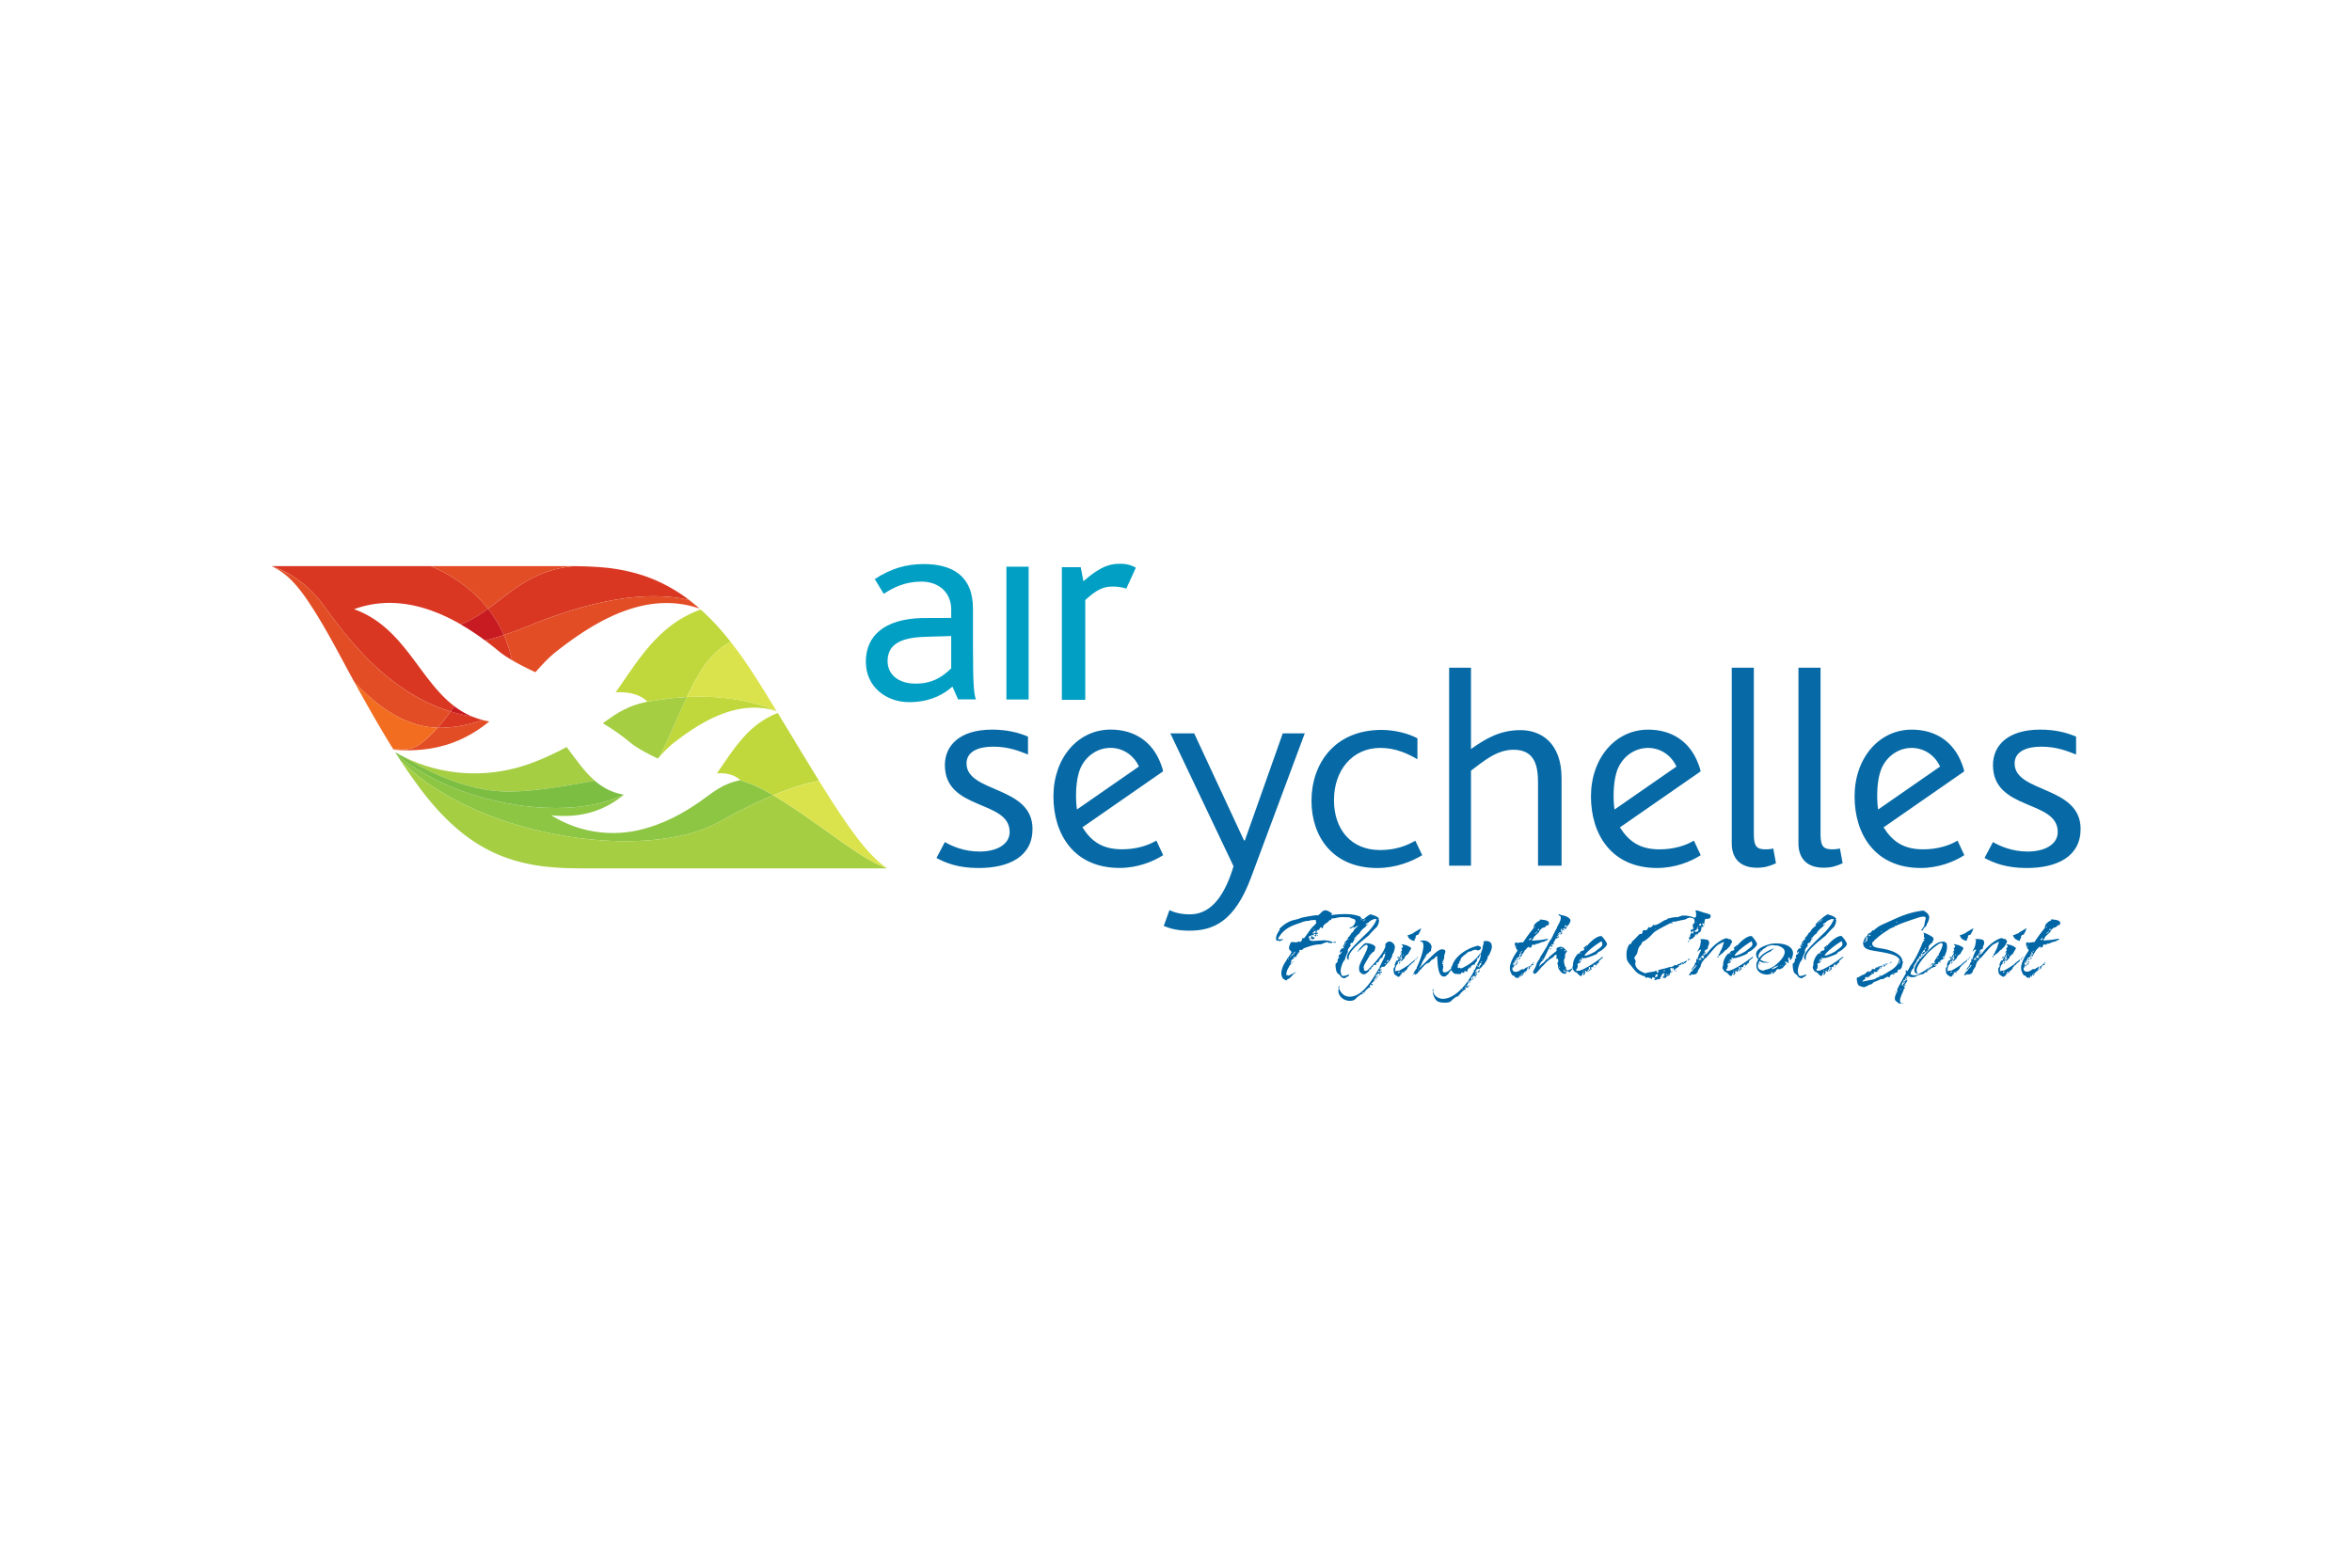
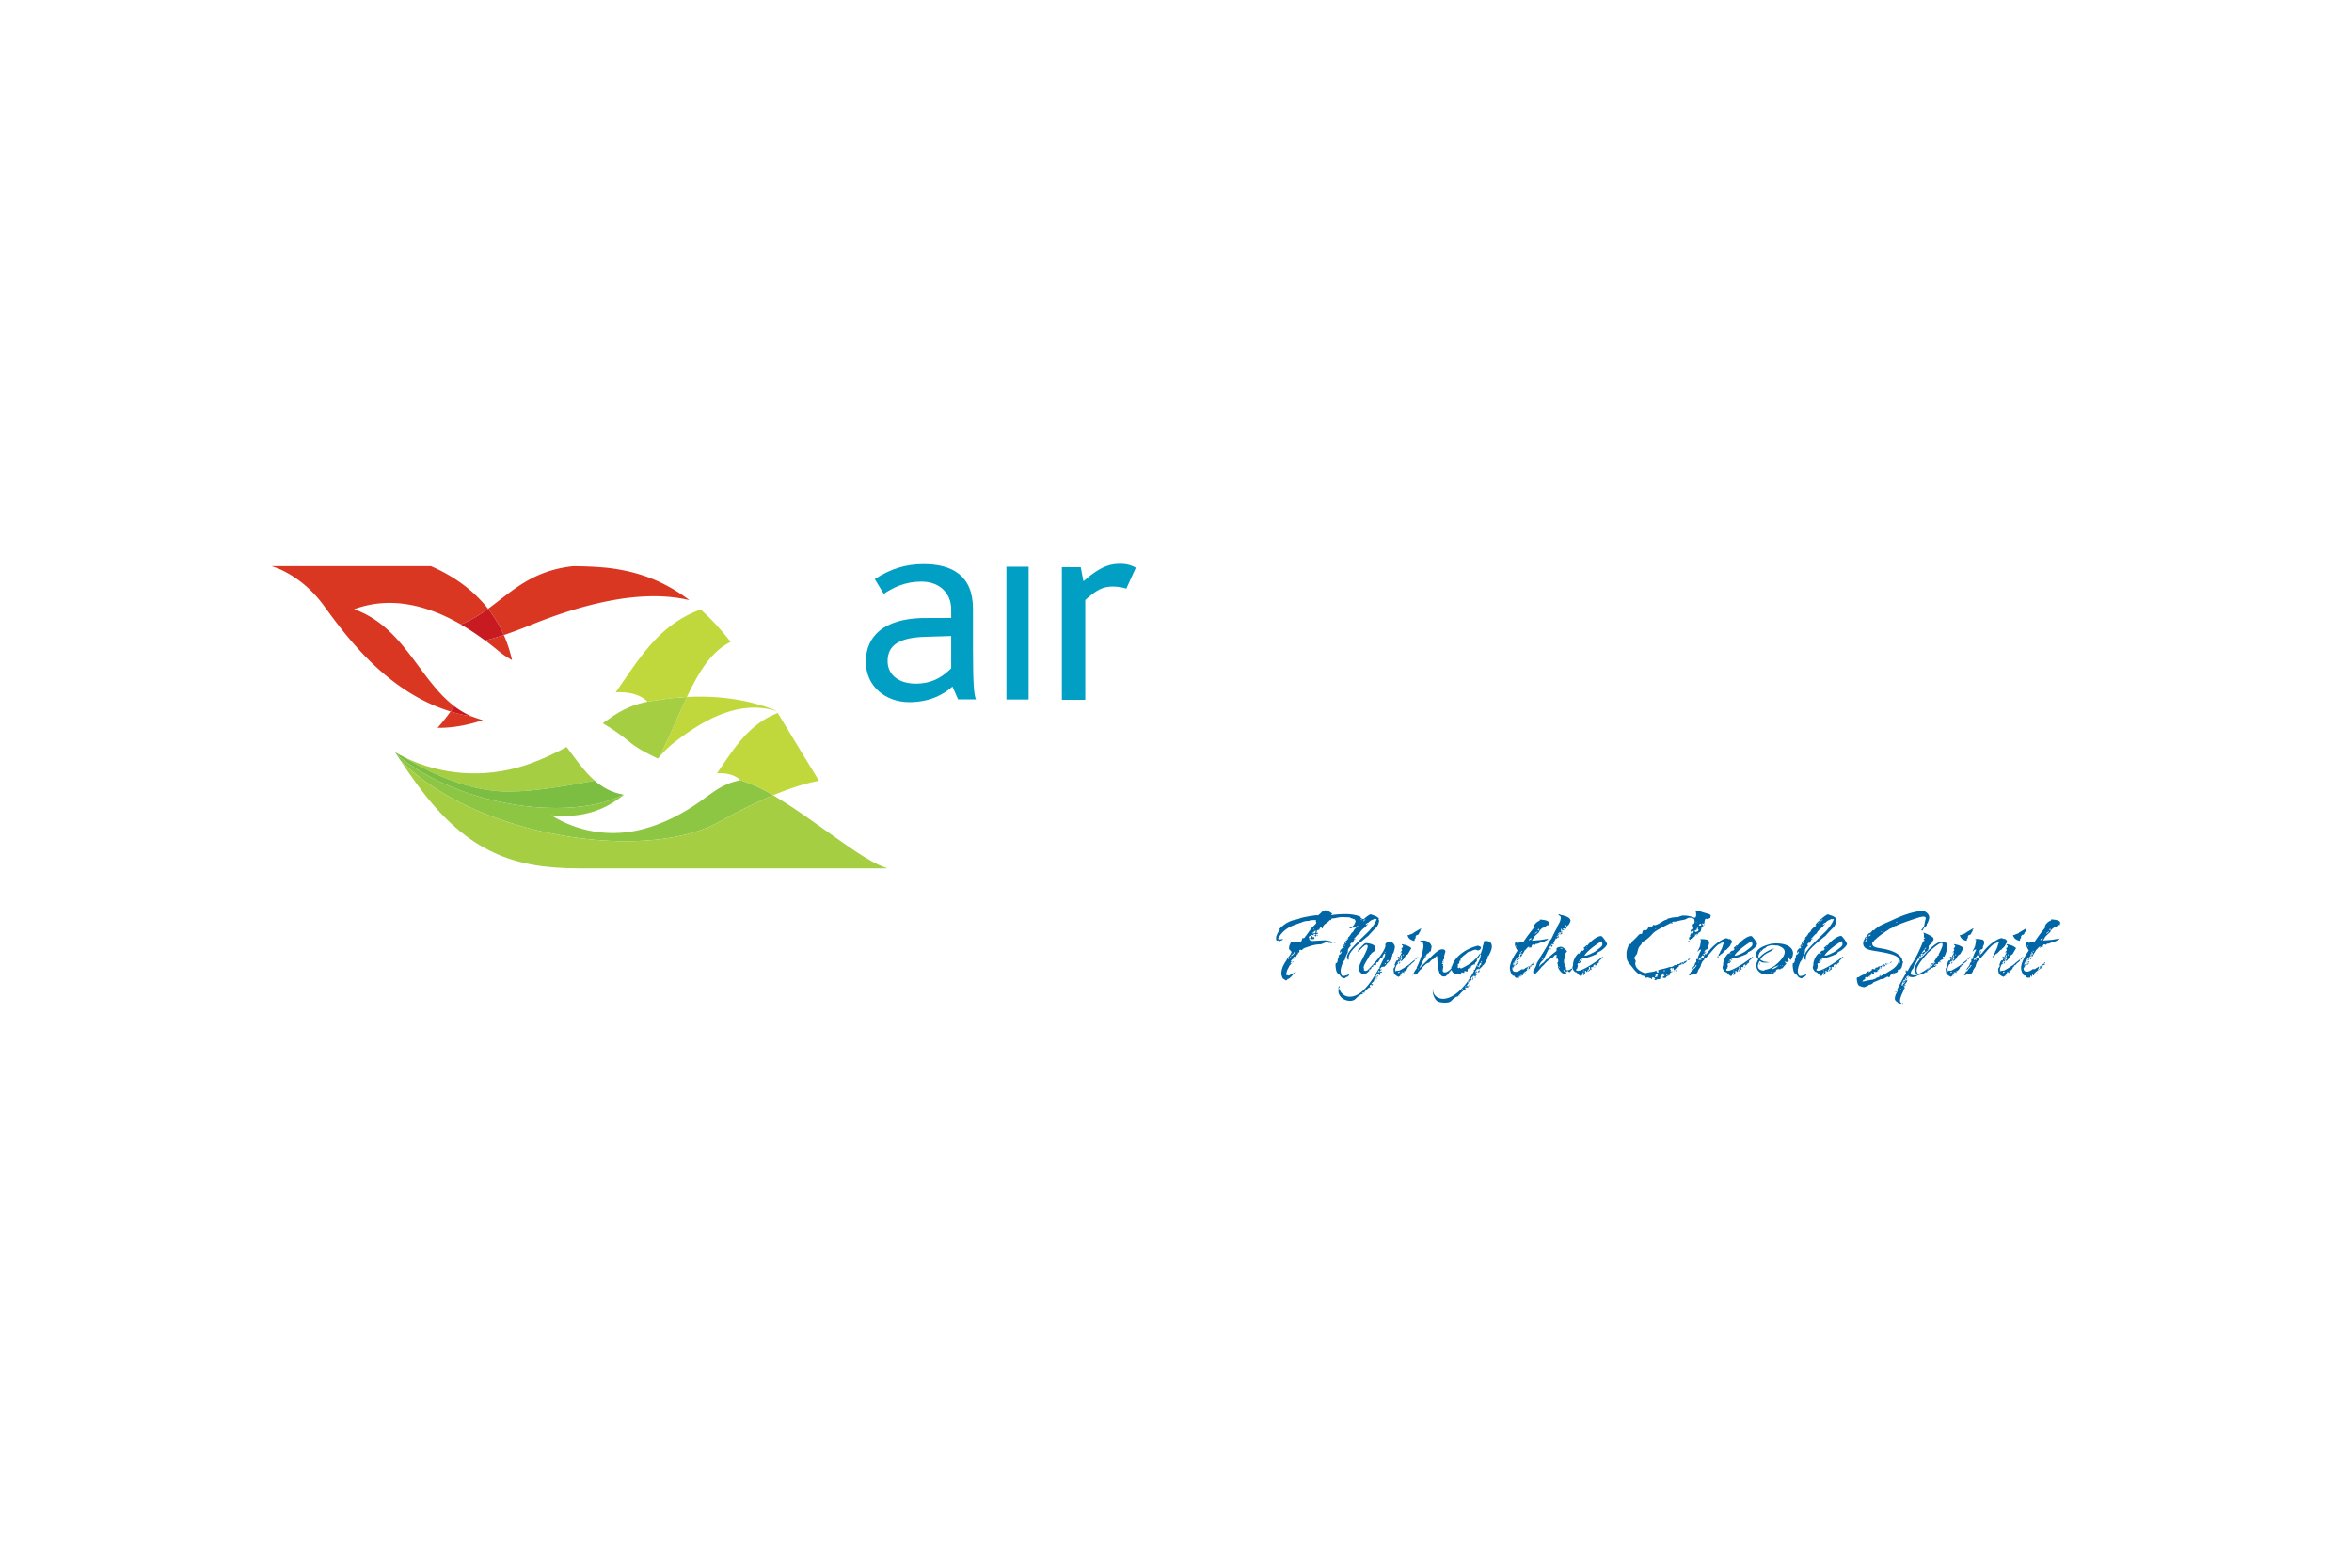
<svg xmlns="http://www.w3.org/2000/svg" height="800" width="1200" viewBox="-30.269 -12.275 262.33 73.652">
  <path d="M22.372 17.036v.003l-.096-.02a17.764 17.764 0 01-2-.456 9.558 9.558 0 01-.292-.086c-.448.632-.929 1.24-1.448 1.816.099.002.201.004.299.004.149 0 .299-.001.448-.011 1.424-.068 2.804-.355 4.141-.794l.134-.044.033-.007c-.48-.119-1.26-.422-1.218-.404m-2.157-.889l.013-.02c.052-.079.109-.156.158-.233 0 0 0-.003-.004-.004l.004-.003.005-.009c-3.94-3.005-5.603-8.819-11.165-10.81 4.24-1.555 8.393-.328 11.909 1.698 1.143-.461 2.112-1.075 3.035-1.744-1.72-2.189-3.985-3.719-6.375-4.759H.032c.03.011.411.146.425.152a6.457 6.457 0 01.338.13c.24.099.48.212.711.335.115.058.229.122.347.188.1.056.199.117.301.176.107.062.186.11.198.12.009.006-.006-.003-.055-.032C3.521 2.092 4.772 3.19 5.872 4.7c2.629 3.617 7.093 9.624 14.111 11.778.076-.111.155-.22.231-.331m5.205-6.348c.37.309.881.637 1.421.954-.224-1.01-.534-1.944-.915-2.804-.259.085-.51.168-.757.241-.455.141-.9.263-1.324.37.55.407 1.075.824 1.575 1.239m18.553-7.427a16.784 16.784 0 00-1.83-.824C40.652.988 39.1.639 37.445.447c-.011 0-.024 0-.035-.001-1.185-.117-2.379-.164-3.572-.179h-.166c-4.625.487-6.859 2.839-9.504 4.759.594.752 1.12 1.59 1.564 2.506.068.14.13.275.196.419.904-.301 1.876-.667 2.934-1.095 6.056-2.461 10.529-3.234 13.809-3.234 1.581 0 2.881.177 3.95.436-.843-.645-1.724-1.206-2.647-1.686" fill="#d93722" />
  <path d="M50.537 7.861c-.426-.506-.861-.995-1.32-1.471-.248-.26-.778-.775-.784-.779-.206-.195-.5-.463-.546-.507 0 0-.004-.001-.005-.004h.001c-4.728 1.724-6.873 5.537-9.486 9.251h.005c1.099-.081 2.601.084 3.556 1.038-.001-.001 1.245-.199 1.874-.278.003 0 .315-.044.471-.065.163-.021 1.391-.141 1.555-.152h.006s.005 0 .01-.001c.068-.004.396-.026.465-.028a38.866 38.866 0 01.664-1.333c.73-1.389 1.579-2.777 2.764-3.829.44-.391.935-.73 1.469-.984a2992.546 2992.546 0 01-.699-.859m5.787 8.539c-2.604-1.073-5.551-1.575-8.556-1.575-.474 0-.95.014-1.427.04-.549 1.154-1.048 2.331-1.564 3.498-.357.795-.716 1.591-1.106 2.37-.06.114-.255.568-.425.815v.004s-.004.005-.005.009c-.019.026-.035.051-.054.077-.03.036-.064.075-.076.092.561-.647 1.117-1.235 1.698-1.694 3-2.345 7.157-4.984 11.539-3.601-.007-.01-.015-.024-.022-.035m1.778 2.929c-.474-.781-.964-1.593-1.472-2.43l-.153-.252c-3.346 1.298-4.904 4.051-6.791 6.735h.003c.805-.061 1.907.064 2.609.76l.077.026c.686.261 1.455.491 2.154.861.499.26.975.526 1.433.792 1.903-.786 3.661-1.35 5.119-1.607-.915-1.478-1.904-3.109-2.979-4.886" fill="#c0d83c" />
  <path d="M52.374 24.17l-.079-.028c.003.001.004.004.006.004-2.069.41-3.054 1.374-4.506 2.39-1.705 1.194-4.095 2.585-6.969 3.21-3.188.691-6.65.16-9.574-1.666l-.022-.004h-.004.02c-.009-.004-.016-.011-.025-.015 3.708.375 6.186-.736 8.096-2.296-.006-.001-.013-.004-.022-.007-.007 0-.015 0-.024-.001l-.075.035c-1.98.983-4.596 1.455-7.462 1.455-6.021 0-13.145-2.09-17.77-5.974.13.206.27.426.419.651 5.794 5.862 16.386 9.024 25.13 9.024 4.145 0 7.875-.71 10.482-2.183 2.029-1.146 4.067-2.151 5.966-2.941-.456-.266-.932-.532-1.433-.791-.698-.367-1.468-.603-2.155-.863" fill="#8dc643" />
  <path d="M43.242 21.56c.003-.005.005-.007.005-.007v-.004c.169-.247.363-.705.421-.816.39-.777.751-1.575 1.107-2.371.517-1.165 1.018-2.342 1.564-3.499-.151.01-1.192.089-1.554.126-.318.033-.639.076-.954.122-.629.08-1.875.275-1.875.275-.121.024-.24.052-.355.079-.039.006-.076.016-.117.025-.61.147-1.151.334-1.646.541-.001 0-.001.003-.003.003-.099.045-.48.223-.571.271-.37.186-.714.39-1.051.609-.004.001-1.008.703-1.019.708-.072.058-.154.115-.233.171 1.17.674 2.243 1.464 3.183 2.245.752.625 2.251 1.357 2.966 1.692.013-.018.111-.144.131-.17m-28.859.366c.549.835 1.224 1.82 2.022 2.899 5.6 7.576 10.911 9.154 17.966 9.154h34.311c-.011-.007-.021-.019-.03-.022-2.25-.77-4.701-2.734-8.558-5.426-1.22-.851-2.565-1.789-4.134-2.706-1.899.787-3.935 1.799-5.966 2.941-2.607 1.472-6.335 2.183-10.482 2.183-8.744 0-19.336-3.161-25.13-9.021m21.679 2.272l-.009-.014c-1.192-1.035-2.114-2.416-3.125-3.746-.675.379-2.681 1.424-4.776 2.091-4.319 1.373-9.174 1.12-13.402-.995-.052-.021-.22-.107-.286-.14-.084-.048-.399-.215-.399-.215l.311.171.184.098.199.107c2.02 1.248 5.955 3.344 10.058 3.771.535.059 1.095.081 1.686.081 2.75 0 6.056-.559 9.553-1.21-.004 0-.004-.006-.007-.006l.015.006z" fill="#a5ce42" />
-   <path d="M56.354 16.447c-1.614-2.64-3.203-5.296-5.118-7.726-.537.251-1.029.594-1.471.984-1.183 1.052-2.033 2.439-2.761 3.829-.23.439-.451.882-.664 1.33.477-.025.956-.037 1.43-.037 3.002 0 5.952.501 8.554 1.575.011.013.019.031.03.046m-.392 9.376c1.569.917 2.914 1.855 4.134 2.706 3.856 2.69 6.308 4.656 8.557 5.426.01.007.019.015.03.022-2.219-1.488-4.501-4.758-7.603-9.761-1.459.256-3.216.82-5.119 1.606" fill="#dae34c" />
-   <path d="M24.304 17.59c-.013 0-.024-.007-.041-.009a6.453 6.453 0 01-.351-.068c-.004-.001-.005-.001-.009-.001-.113-.022-.217-.051-.326-.076.006.001.007.004.014.004l-.033.007-.135.044c-1.337.438-2.715.726-4.141.794a8.861 8.861 0 01-.446.011c-.099 0-.201-.001-.3-.004l-.02.025a17.754 17.754 0 01-1.055 1.071c-.542.502-1.085.966-1.805 1.181-.388.111-.79.161-1.192.161-.297 0-.593-.026-.882-.069.015.026.031.05.048.077 4.854.414 8.14-1.079 10.676-3.15M33.804.266h-16.009c2.388 1.038 4.652 2.566 6.375 4.759C26.813 3.106 29.044.753 33.672.266h.133zm-33.785 0H0c.005 0 .01.001.011.004C.014.272.015.272.018.272H.02a.033.033 0 00.009.004C1.93 1.109 3.26 2.904 4.366 4.587c1.708 2.604 3.13 5.396 4.621 8.123.089.164.179.328.27.491 2.621 2.804 5.709 4.976 9.277 5.093.519-.574 1-1.184 1.446-1.814-7.017-2.155-11.478-8.162-14.108-11.778-1.099-1.512-2.353-2.607-3.577-3.366-.286-.169-.559-.324-.82-.459C1.304.779 1.121.703.964.629a9.261 9.261 0 00-.53-.22A8.06 8.06 0 01.218.336C.149.312.085.289.019.267m27.36 10.792c.249.145 1.144.599 1.35.698.006.005.3.149.725.345.015-.021.316-.364.33-.379.081-.09.279-.305.295-.324.077-.085.568-.596.59-.619.074-.071.276-.268.306-.297.065-.061.441-.399.495-.443a7.643 7.643 0 01.292-.24c4.149-3.249 9.935-6.905 16.009-4.796-.334-.284-.856-.719-1.15-.945-1.07-.259-2.37-.436-3.951-.436-3.28 0-7.753.775-13.808 3.234-1.06.427-2.033.794-2.938 1.094.381.86.69 1.794.915 2.804.001.001.004.001.005.001.172.101.532.301.534.304" fill="#e24d25" />
-   <path d="M14.463 20.729c.401 0 .804-.046 1.191-.161.67-.198 1.184-.613 1.685-1.07.041-.039.08-.076.12-.114.378-.347.734-.712 1.075-1.091-3.569-.117-6.652-2.287-9.276-5.093a22.001 22.001 0 00-.207-.377c.039.07.077.139.116.211 1.415 2.574 2.885 5.181 4.435 7.671.003 0 .003 0 .004.003-.007-.018-.019-.03-.025-.048.29.045.585.069.882.069" fill="#f26d20" />
  <path d="M39.197 25.791l.076-.035c-1.316-.231-2.336-.804-3.211-1.559-.01 0-.022.004-.037.007h-.004c-3.481.647-6.774 1.204-9.518 1.204-.589 0-1.151-.022-1.685-.083-4.111-.427-8.059-2.535-10.069-3.784-.312-.156-.63-.333-.938-.51.028.043.121.193.147.234.001.005.003.005.005.006 4.625 3.882 11.751 5.974 17.772 5.974 2.865 0 5.48-.472 7.46-1.455" fill="#7cbe42" />
  <path d="M20.325 15.984c-.114.165-.225.331-.343.494a18 18 0 002.294.542l.096.019v-.003c-.728-.302-1.383-.698-1.982-1.155l-.065.102zm5.409-8.45a13.92 13.92 0 00-1.564-2.511c-.925.672-1.901 1.286-3.046 1.75.954.549 1.864 1.161 2.714 1.79a27.377 27.377 0 001.329-.372c.248-.074.5-.156.759-.241-.062-.141-.128-.278-.191-.415" fill="#c81b21" />
  <path d="M75.823 11.66c-.731.718-1.878 1.712-3.94 1.712-2.066 0-3.154-1.107-3.154-2.509 0-1.712 1.199-2.618 4.133-2.712l2.961-.091v3.6zm2.762 3.466c-.202-.466-.333-1.461-.333-5.635V5.013c0-3.768-2.429-4.98-5.492-4.98-1.933 0-3.663.494-5.459 1.675l.998 1.651c1.065-.716 2.396-1.369 4.196-1.369 1.998 0 3.329 1.258 3.329 3.115v.936l-3.29.013c-4.165.122-6.231 1.976-6.231 4.87 0 2.804 2.261 4.513 4.827 4.513 2.33 0 3.864-.868 4.83-1.739l.63 1.429h1.996zm17.83-14.685c-.296-.19-.882-.441-1.698-.441-.978 0-2.028.102-4.148 1.949l-.296-1.57H88.166v14.801h2.61V4.045c1.305-1.189 2.027-1.504 3.069-1.504.589 0 1.18.109 1.508.236L96.416.441zm-14.434 14.702h2.478V.325h-2.477v14.818z" fill="#019fc4" />
-   <path d="M99.446 23.163c0-.19-.134-.559-.264-.9-.941-2.451-2.95-3.765-5.582-3.765-3.649 0-6.375 3.178-6.375 7.452 0 4.211 2.274 7.982 7.379 7.982 1.981 0 3.708-.684 4.862-1.429l-.759-1.624c-.926.56-2.284.974-3.822.974-2.196 0-3.424-.87-4.426-2.451l8.988-6.24zm-2.685-.546l-6.909 4.793c-.133-.825-.206-2.684.206-4.101.5-1.712 1.98-2.772 3.527-2.772 1.407 0 2.614.841 3.175 2.081m78.49 10.791l-.302-1.647c-.405.094-.676.094-.846.094-.943 0-1.317-.279-1.317-1.677v-18.585h-2.464v19.608c0 1.555.844 2.704 2.801 2.704.811 0 1.387-.155 2.129-.495m-7.437 0l-.304-1.647c-.405.094-.677.094-.846.094-.949 0-1.319-.279-1.319-1.677v-18.585h-2.464v19.608c0 1.555.843 2.704 2.801 2.704.814 0 1.386-.155 2.131-.495m20.988-10.245c0-.19-.134-.559-.264-.9-.941-2.451-2.947-3.765-5.582-3.765-3.651 0-6.374 3.178-6.374 7.452 0 4.211 2.275 7.982 7.379 7.982 1.98 0 3.708-.684 4.86-1.429l-.754-1.624c-.929.56-2.286.974-3.826.974-2.197 0-3.424-.87-4.425-2.451l8.986-6.24zm-2.686-.546l-6.906 4.793c-.135-.825-.209-2.684.206-4.101.5-1.712 1.978-2.772 3.525-2.772 1.41 0 2.615.841 3.175 2.081m-26.714.546c0-.19-.135-.559-.268-.9-.941-2.451-2.945-3.765-5.576-3.765-3.652 0-6.379 3.178-6.379 7.452 0 4.211 2.275 7.982 7.379 7.982 1.979 0 3.708-.684 4.865-1.429l-.762-1.624c-.926.56-2.281.974-3.821.974-2.199 0-3.424-.87-4.428-2.451l8.99-6.24zm-2.689-.546l-6.907 4.793c-.13-.825-.205-2.684.209-4.101.497-1.712 1.978-2.772 3.527-2.772 1.407 0 2.61.841 3.171 2.081m45.079 6.954c0-4.836-7.36-3.995-7.36-7.301 0-1.344 1.344-1.873 2.961-1.873 1.647 0 2.788.436 3.895.874v-1.998c-1.041-.436-2.315-.779-3.994-.779-3.635 0-5.277 1.778-5.277 3.959 0 5.119 7.225 3.839 7.225 7.459 0 1.371-1.413 2.183-3.361 2.183-1.75 0-3.126-.621-3.864-1.06l-.943 1.778c1.041.557 2.42 1.12 4.701 1.12 3.397 0 6.016-1.275 6.016-4.362m-57.89 4.102v-9.734c0-4.021-2.337-5.389-4.577-5.389-2.212 0-3.784.868-5.526 2.111v-9.07h-2.439v22.081h2.439v-10.599c1.306-.969 2.825-2.334 4.732-2.334 2.478 0 2.745 1.921 2.745 3.761v9.171h2.626zm-15.542-1.171l-.769-1.614c-.97.557-2.201 1.041-3.936 1.041-3.241 0-5.138-2.31-5.138-5.576 0-3.334 2.067-5.819 5.168-5.819 1.735 0 3.136.677 4.141 1.27v-2.342c-1.069-.562-2.576-.934-4.01-.934-5.275 0-7.808 3.822-7.808 7.905 0 3.986 2.361 7.501 7.341 7.501 2.039 0 3.84-.715 5.01-1.433m-13.06-13.591h-2.495l-4.226 11.944h-.099l-5.555-11.944h-2.66l7.05 14.825c-1.165 3.912-2.894 5.367-4.856 5.367-.964 0-1.695-.186-2.294-.465l-.636 1.762c.761.307 1.564.525 2.861.525 2.595 0 5.021-.93 6.885-5.951l5.987-16.068zm-30.406 10.66c0-4.836-7.36-3.995-7.36-7.301 0-1.344 1.346-1.873 2.961-1.873 1.649 0 2.789.436 3.896.874v-1.996c-1.039-.436-2.316-.779-4-.779-3.625 0-5.271 1.778-5.271 3.959 0 5.119 7.224 3.839 7.224 7.459 0 1.371-1.413 2.183-3.361 2.183-1.748 0-3.126-.621-3.862-1.06l-.941 1.778c1.04.557 2.417 1.12 4.701 1.12 3.397 0 6.014-1.275 6.014-4.362" fill="#076aa6" />
  <path d="M196.651 45.768l-.129.036c-.025-.014-.049-.025-.049-.036 0-.022.049-.049.145-.059m-.216-2.462c.011.022.011.048.011.071 0 .036-.011.059-.035.08-.037-.011-.06-.021-.06-.044v-.026l.084-.081zm-.44-.546l-.085-.012c-.024-.01-.024-.026-.024-.051 0-.022.024-.034.062-.034zm.606.535c0 .022 0 .034-.013.034-.011 0-.011-.011-.021-.011h-.013c-.039 0-.049-.011-.049-.045 0-.015 0-.026.01-.049.051 0 .072.022.085.071m.963-1.417c.014.049.026.071.026.094 0 .025-.013.025-.026.025-.011 0-.021 0-.046-.025-.059.011-.081.041-.081.084-.051-.009-.074-.02-.098-.059.035-.119.191-.081.191-.211v-.011h.034c.026 0 .035.011.035.033 0 .024-.009.045-.035.071m.74-.821c0 .015.011.015.011.025 0 .06-.144.105-.309.282v-.023c0-.096.109-.168.297-.286m-.251-.461a.065.065 0 01-.058.034h-.026c.014-.049.037-.083.071-.083.013-.011.013-.011.028-.011v.011c0 .011 0 .026-.015.049m.415.196a.135.135 0 01.015.064c0 .049-.024.092-.072.13 0-.022.011-.037.011-.048 0-.022-.011-.034-.034-.034-.026 0-.046.011-.084.022.046-.098.084-.142.106-.142.011 0 .024.008.049.008h.009zm-2.688 4.121c0-.049-.01-.085-.036-.109a.243.243 0 00-.046.146c.011.011.021.011.034.011.025 0 .039-.011.049-.049m.285-.286l-.07-.048-.036.081c-.061.064-.106.096-.131.122-.011.011-.011.021-.011.033 0 .013 0 .013.024.013.013 0 .036 0 .058-.013l.168-.189zm-.141-.021l-.071-.05c-.013.05-.013.071-.013.098 0 .007 0 .022.013.022h.011zm1.071 1.081l-.015-.06-.035.049c-.011.011-.025.022-.025.034 0 0 0 .015.014.015.011 0 .025-.015.061-.037m-1.097-1.275c0-.034-.011-.056-.034-.056-.011.022-.011.033-.011.045 0 .011 0 .021.011.021-.011.015-.024.026-.024.039.013 0 .024-.013.058-.049m.216.107l-.025-.098-.058.039-.05-.039-.033.039.046.095c.07-.022.106-.036.119-.036m0-.331c0-.037-.012-.049-.049-.059-.058.021-.095.059-.106.107-.01.033-.01.059-.01.066v.015c.01 0 .01-.015.021-.015.072-.022.109-.066.144-.115m1.166 1.179c0-.034-.013-.074-.049-.085-.02-.015-.03-.015-.05-.015-.01 0-.01.011-.01.022v.014c.01.034.046.06.095.06m-.892-1.324c-.014-.045-.024-.083-.048-.104a5.802 5.802 0 00-.168.271l.048-.022h.039c.058-.059.105-.109.129-.145m.966.941l-.074-.049c-.013.037-.013.059-.013.085 0 .022 0 .034.025.034l.061-.07zm.294-.12c-.07 0-.142.011-.189.049l-.049-.011c-.01.131-.106.168-.117.224a4.653 4.653 0 00.034.167l.144-.141c-.011-.039-.011-.075-.011-.098 0-.07.024-.104.034-.104.013 0 .05.011.085.044a.156.156 0 00.07-.13m.193-.049v-.115l-.15-.026c-.05.06-.095.096-.156.129.061.011.121.024.179.024.035 0 .072-.013.109-.013m.106-.309l-.119.049c-.024.024-.036.05-.036.06 0 .022.026.037.061.037l.094-.146zm1.643-4.388c-.014-.231-.357-.345-1.034-.384.011.022.011.039.011.064 0 .055-.061.104-.179.128-.347.226-.514.443-.514.703v.06c-.404.486-.797 1.01-1.165 1.584-.224 0-.439.033-.644.081-.107-.049-.168-.07-.189-.07-.06 0-.096.08-.096.237 0 .13.096.367.299.688-.598.845-.859 1.526-.859 1.93 0 .417.249.856.394.879.013-.022.035-.022.046-.022.059 0 .131.25.321.25h.011l.133-.013c.022.013.048.013.06.013.046 0 .061-.024.061-.084v-.035c0-.06.033-.109.059-.109.035 0 .046.026.046.064v.045c0 .01.011.02.022.02.014 0 .026-.01.037-.036a1.232 1.232 0 00.058-.246c.048.024.074.06.074.12v.034c.109-.045.166-.12.204-.212-.025-.048-.037-.07-.037-.096 0-.011.037-.011.105-.011a.28.28 0 01.106-.177c0 .036.014.059.025.059.014 0 .025-.011.025-.037v-.023c.06-.034.096-.071.106-.105.013.011.025.011.036.011.013 0 .026-.011.026-.049 0-.022-.037-.045-.037-.085 0-.022.024-.045.07-.071.024-.059.039-.104.039-.145 0-.044-.015-.066-.039-.066-.022 0-.046.022-.083.059l-.036.083v-.013c0-.021-.011-.034-.034-.034-.074 0-.159.188-.367.188-.04 0-.074-.011-.096-.034-.276.216-.503.309-.679.309-.239 0-.381-.131-.381-.346 0-.034.011-.116.034-.211l.034-.016c-.009.06-.009.111-.009.135 0 .022 0 .034.009.034h.014c.037-.094.072-.201.084-.309.037-.039.049-.071.049-.098 0-.011-.011-.021-.036-.021h-.024l-.035.048-.051.107c0-.179.051-.335.146-.469l.01.041c-.021.044-.021.083-.021.104 0 .039.011.052.034.052h.024v-.063c0-.134.036-.237.109-.309.046-.096.094-.177.117-.237l.05.023c.07 0 .094-.115.224-.153.035-.022.05-.049.05-.075v-.033c-.026-.037-.035-.05-.035-.075 0-.044.046-.115.141-.2l.058.036.048-.06c.026.049.026.083.026.12 0 .034-.013.06-.058.06-.029 0-.05-.026-.074-.06-.024.034-.037.06-.037.085 0 .019.014.07.026.116l.046.145c.225-.466.44-.693.44-.81v-.013l.059.022c.18-.228.299-.357.381-.367l.204.096.084-.026c.045-.212.084-.32.204-.32.046 0 .092.045.151.045.037 0 .099-.045.155-.13.037.01.059.01.098.01.203 0 .39-.196.784-.237.295-.163.464-.212.464-.271 0-.022-.014-.049-.048-.049h-.025l-.738.124c-.343.034-.664.055-.984.081.056-.111.105-.19.165-.264.034-.175.284-.357.63-.689l.049-.13c.092-.149.224-.275.389-.372.109-.01.166-.021.166-.021.182-.169.3-.264.347-.264l.095.026a2.918 2.918 0 00.072-.261m-2.189 2.792c0-.044-.015-.07-.046-.081h-.028c-.01 0-.022.011-.022.022 0 .026.022.048.096.059m-4.401 2.608l-.096.036-.049-.096c.026.015.074.037.145.06m.394.081a2.079 2.079 0 00-.169.111l-.048-.025c.037-.086.084-.131.121-.131.035 0 .059.013.095.045m-.299-1.094h-.034v-.048h.021l.013.048zm.18-.341l-.014.045-.024-.013.011-.048zm.083-.037c.021.011.021.037.021.044 0 .039-.009.074-.045.107l-.024-.01.048-.141zm.477-.391h-.11c0-.052.029-.085.072-.122zm-.265 2.295l-.021-.113-.037.098zm-.13-1.514l-.061-.059-.117.215h.083l.096-.156zm-.12-.603l-.071-.026c-.081.026-.128.071-.154.141l.026.049c.094-.049.165-.092.199-.164m1.751.309c-.194.152-.381.294-.551.429.026-.016.037-.016.037-.016 0 .026-.366.325-1.139.755-.014.022-.049.034-.085.045l-.285.037c-.12-.015-.179-.037-.204-.109.071-.286.131-.512.26-.654l.05.033.049-.081-.072-.01.011-.086.106-.131.05-.119c0 .049.011.083.035.131.024-.026.046-.049.085-.049l-.039-.045c.06 0 .071-.075.109-.226l-.084-.06v-.052c.059-.019.07-.152.177-.331l.036.098c-.022.071-.069.156-.121.234l.039-.007.071.06.035-.052-.083-.044.048-.011.074.07c-.049.06-.085.135-.121.215l-.049-.035v.048c0 .059-.022.119-.048.177.072-.059.133-.106.217-.119.013-.071.056-.119.128-.151.011-.075.121-.075.121-.22.094-.164.201-.269.341-.32.156-.286.286-.497.381-.654 0-.071-.14-.19-.497-.343-.166-.049-.346-.098-.559-.134l.011.085c.061.049.107.092.13.119-.013.049-.034.115-.069.212l-.036-.024c-.05.024-.072.06-.083.105l.092.075-.072.07c.026.011.049.037.049.059 0 .034-.049.086-.144.158l-.011.156c.025-.041.034-.086.048-.134l.071.038v.055c-.033.085-.085.182-.142.268-.046.066-.07.152-.096.25l-.106.104c-.022.096-.06.189-.116.264l-.016-.075-.105.06c-.024.049-.062.109-.106.168v.037c0 .06-.024.109-.06.141-.013.037-.024.075-.024.096 0 .071.035.109.035.13 0 .109-.179.227-.179.406 0 .036.025.13.037.275l.034.175c.013.049.179.237.511.379l.23-.145c.02-.055.033-.107.033-.156l.072-.022.046.037.036-.025c-.036-.094-.049-.152-.049-.203 0-.021.013-.036.026-.036.011 0 .022 0 .046.015l-.01.081.049.026v-.038c0-.039.013-.071.022-.094.071.081.116.119.142.119.013 0 .024-.015.024-.037 0-.037-.011-.081-.035-.155l.154-.034c.084-.086.152-.168.225-.239.011-.119.071-.205.179-.249v-.052c0-.055.035-.092.12-.092h.034c.166-.32.5-.335.525-.629m.164-.085c-.022-.028-.034-.049-.058-.049-.011 0-.022.011-.037.021-.009.028-.009.039-.009.06 0 .039.024.052.07.052l.034-.085zm.205-.216l-.166.049.034.096.133-.145zm.35-3.08l-.04-.108a203.057 203.057 0 00-.806.477l-.03.058c-.237.092-.415.166-.521.211h-.12c.094.383.309.525.736.655l.06-.104-.011-.086c.068-.092.115-.152.13-.164l-.03-.133c.059-.083.094-.152.131-.189l.045.021c.086-.021.155-.081.203-.152l.024-.098c.095-.119.144-.2.144-.329v-.039l.084-.021zm-5.862 3.64c-.01.022-.049.06-.095.083l.072-.131m.56-.443l-.107.109c-.025-.049-.035-.094-.049-.141l-.021.055-.111-.034-.104.12a.56.56 0 00.155.085c-.037.049-.085.077-.131.13v-.178l-.059.098c-.05.007-.086.029-.12.06l-.024-.124.084-.055c.048-.041.105-.135.236-.239.025-.049.046-.111.084-.156l.084.06.058-.015c0 .062.013.135.026.226m.115-.26l-.07.13.014-.068c-.014-.014-.049-.025-.085-.062h.141zm0-.152l-.044.104h-.071c-.026-.044-.06-.08-.096-.104.036-.015.083-.036.168-.049l.044.049zm-.818.38l-.071.048.022.06c.036-.022.049-.052.049-.071v-.037zm.939-.557c.011-.016.011-.026.011-.049 0-.011 0-.022-.022-.049-.072.011-.084.037-.084.081 0 .037.011.06.024.06.025 0 .048-.022.071-.044m2.915-1.206c-.035-.092-.095-.177-.19-.249l-.095-.044h-.011c-.025 0-.009.033-.05.033-.116-.059-.2-.105-.282-.105-.214 0-1.228.451-2.107 1.604l-.214.228-.036-.105-.084-.1v-.175l.025-.096c.026.015.046.021.059.021l.013-.006c0-.015-.013-.026-.025-.049.06-.049.13-.075.216-.085.059-.075.094-.156.094-.239 0-.025-.013-.049-.013-.07.095-.142.141-.275.141-.417 0-.033-.011-.121-.046-.23-.046-.03-.072-.064-.083-.092-.215-.056-.43-.094-.655-.094-.07 0-.14.015-.212.015v.068l.095.04-.106.636c-.131.372-.286.536-.286.611v.01h.01c.026 0 .049-.01.072-.034l.085-.109c.069-.025.13-.046.19-.085.022.026.035.06.035.085-.225.429-.356.726-.356.954v.07l-.096-.049c-.072.034-.095.072-.095.107 0 .026.011.06.037.084-.026.036-.037.07-.037.092 0 .026.011.037.037.037a1.241 1.241 0 00-.155.145c-.036.189-.12.357-.265.497-.117.179-.188.275-.188.275v.015l.024-.026c.01 0 .046-.011.095-.048.036-.026.069-.037.107-.071 0-.096.045-.13.144-.168-.014-.025-.014-.037-.014-.048 0 0 0-.011.014-.011.01 0 .022.011.046.021l.06-.114v-.075h.105c.037 0 .049.01.049.022 0 .014-.022.052-.084.086l-.084.14c-.13.098-.228.204-.295.357-.072.06-.124.096-.158.096-.01 0-.024-.011-.035-.011v.011c0 .105-.095.201-.201.364v.016c0 .01.049.036.164.036.049-.052.096-.096.146-.122l.13.037c.344-.011.511-.152.581-.495l.25-.371c.094-.357.177-.61.415-.775l.039-.144c.061-.022.106-.034.141-.049.716-.807 1.144-1.38 1.474-1.558l.19-.083.076.049c-.016-.037-.028-.071-.028-.109 0-.026.011-.044.011-.07l.072.081c.048-.055.109-.092.179-.117l.036.036v.13l-.059.059c-.072.321-.191.623-.366.894l.02.037c-.037.048-.092.144-.191.281.026.064.049.098.099.098.021 0 .035-.015.055-.015.037-.06.062-.104.086-.163.059 0 .106.01.121.048-.015-.011-.025-.026-.025-.037 0-.056.179-.128.427-.451.071-.025.131-.035.166-.046 0-.013-.014-.013-.014-.022 0-.06.158-.135.335-.361.071-.094.119-.201.151-.309l.075-.06c0-.048.024-.107.046-.168m-1.629 1.741v.007c0 .015 0 .026.01.026.026 0 .061-.011.095-.034.026-.015.037-.036.037-.049 0-.036-.037-.06-.083-.06-.05 0-.06.034-.06.109m-4.903 1.581l-.095.036-.046-.096c.025.015.071.037.141.06m.393.081c-.04.041-.1.078-.15.116l-.045-.025c.034-.086.083-.131.116-.131.037 0 .06.013.095.045m-.296-1.094h-.036v-.048h.026l.01.048zm.179-.341l-.011.045-.025-.013.015-.048zm.083-.037c.024.011.024.037.024.044 0 .039-.013.074-.046.107l-.025-.01.048-.141zm.477-.391h-.107c0-.052.024-.085.072-.122zm-.263 2.295l-.024-.113-.035.098.059.015zm-.131-1.514l-.06-.059-.117.215h.084zm-.12-.603l-.068-.026c-.086.026-.133.071-.158.141l.025.049c.094-.049.165-.093.2-.164m1.752.309c-.193.152-.384.294-.55.429.022-.016.036-.016.036-.016 0 .026-.365.325-1.14.755-.015.022-.051.034-.085.045l-.286.037c-.119-.015-.177-.037-.204-.109.072-.286.131-.512.264-.654l.046.033.05-.081-.075-.01.013-.086.109-.131.046-.119c0 .049.013.083.037.131.022-.026.046-.049.085-.049l-.039-.045c.06 0 .072-.075.109-.226l-.085-.06v-.052c.059-.019.075-.152.18-.331l.036.098c-.025.071-.072.156-.121.234l.039-.007.068.06.039-.052-.083-.044.044-.011.075.07c-.051.06-.085.135-.119.215l-.049-.035v.048c0 .059-.024.119-.05.177.075-.059.133-.106.217-.119.01-.071.059-.119.13-.151.013-.075.119-.075.119-.22.095-.164.203-.269.345-.32.154-.286.285-.497.378-.654 0-.071-.139-.19-.497-.343-.166-.049-.344-.098-.559-.134l.01.085c.06.049.109.092.134.119-.013.049-.037.115-.074.212l-.036-.024c-.045.024-.068.06-.081.105l.096.075-.072.07c.024.011.049.037.049.059 0 .034-.049.086-.141.158l-.016.156c.026-.041.036-.086.05-.134l.071.037v.055c-.036.085-.085.182-.144.268-.049.066-.072.152-.094.25l-.109.104c-.024.096-.058.189-.117.264l-.013-.075-.109.06a.961.961 0 01-.106.168v.037c0 .06-.022.109-.059.141-.014.037-.024.075-.024.096 0 .071.034.109.034.13 0 .109-.177.228-.177.406 0 .036.026.13.035.275l.035.175c.011.049.18.237.514.379l.179-.141a.391.391 0 00.034-.156l.075-.022.046.037.036-.025c-.036-.094-.049-.152-.049-.203 0-.021.013-.036.024-.036.01 0 .025 0 .049.015l-.015.081.051.026v-.036c0-.039.01-.071.021-.094.072.081.121.119.144.119.014 0 .025-.015.025-.037 0-.038-.011-.081-.036-.155l.154-.034c.085-.086.155-.168.226-.239.01-.119.072-.205.18-.249v-.052c0-.055.034-.092.119-.092h.033c.166-.32.5-.335.527-.629m.165-.085c-.026-.028-.035-.049-.06-.049-.013 0-.022.011-.036.021-.011.027-.011.039-.011.06 0 .039.025.052.072.052zm.201-.216l-.168.049.039.096.129-.145zm.32-3.079l-.035-.109c-.259.154-.525.309-.808.477l-.036.059a17.709 17.709 0 00-.521.211h-.121c.095.383.311.525.738.655l.06-.104-.013-.086c.07-.093.119-.153.133-.164l-.025-.134c.06-.082.094-.152.131-.189l.049.021c.08-.021.155-.081.2-.153l.022-.097c.099-.119.145-.2.145-.329v-.039l.081-.021zm-8.074 6.734l-.06.011c-.013-.026-.024-.048-.024-.06a.064.064 0 01.036-.06c.024.024.048.06.048.109m.273-.189l-.072.021.06-.07zm.23-.74c-.06.096-.121.177-.181.26l-.083-.007a.759.759 0 01-.098.258c0-.034-.02-.06-.069-.06.011-.094.036-.175.069-.256l.059-.075c0-.022 0-.05-.024-.071l.134-.026c-.013.048-.024.098-.061.156l.061.016c.045-.098.106-.158.193-.194m1.271-.644l-.072.026.072-.075zm.915-2.723l-.116.104-.1-.01c-.009.08-.07.133-.164.152 0-.084.131-.165.215-.366 0 .024.01.034.022.034.026 0 .048-.107.06-.107.013 0 .024.074.083.194m.106-.312c-.069.037-.116.085-.155.124l-.021-.06c.046-.041.083-.086.119-.135l.058.011v.06zm1.37 1.074c-.06.034-.106.058-.142.058a.227.227 0 01.119-.12l.024.062zm-3.916 5.125v-.114l-.083.054c.025.05.048.06.083.06m-.785-1.401c-.059 0-.096.011-.096.07.013.022.013.049.037.049.011 0 .024-.015.035-.036zm1.106-.741c-.046.016-.107.016-.154.028-.024.037-.049.071-.061.098v.021c0 .011 0 .022.013.022.014 0 .025-.011.049-.022.058-.059.107-.107.154-.146m.287-.843l-.025-.056c-.059.022-.105.056-.119.115-.024.015-.035.015-.035.015zm1.52-2.284l.025-.06h-.059l-.06.104.037.026c-.574.525-.834 1.083-.834 1.429 0 .237.156.383.321.383.021 0 .034-.014.034-.048 0-.052-.104-.12-.104-.309 0-.372.393-.99 1.165-1.834l.01-.049c.847-.785 1.381-1.167 1.574-1.167.095 0 .154.059.154.156 0 .189-.154.573-.454 1.12l.072.033-.165.119c-.134.205-.265.417-.406.644.02.022.036.049.058.049.026 0 .049-.026.071-.049l-.045.085c.045 0 .071 0 .071.022s-.026.034-.071.034h-.064l-.02.037c-.061.145-.083.228-.107.228-.011 0-.024-.039-.024-.092.049-.013.07-.039.07-.065 0-.021-.011-.036-.021-.059l-.061.059c0-.044-.024-.059-.071-.059-.072.049-.106.098-.119.156 0 .034 0 .048.013.048.024 0 .059-.048.119-.133 0 .026 0 .095.011.204-.046.022-.084.049-.106.098l-.133.114-.034-.07h-.06v.025c0 .109-.084.18-.251.276a.889.889 0 01.145-.19v-.041c-.013 0-.025.015-.049.026-.344.357-.797.525-1.212.774-.096.037-.191.049-.285.049-.155 0-.311-.037-.466-.124.036-.08.06-.151.06-.234v-.059c.145-.164.155-.32.26-.346.064-.092.028-.282.18-.501.166-.131.193-.463.466-.693.01-.077.044-.152.104-.22.015.045.037.068.061.068.035 0 .081-.045.12-.156-.06.014-.096.014-.107.014h-.013c0-.044.024-.106.094-.155.072.026.131.049.18.049.061 0 .107-.022.142-.071-.01-.014-.021-.022-.021-.034 0-.011.021-.026.08-.026.014-.07.036-.106.06-.106.026 0 .039.026.06.046.022-.059.072-.117.121-.177h.01c.084 0 .106-.119.189-.346-.011-.036-.021-.059-.021-.095 0-.142.166-.284.463-.534v-.085c0-.071.011-.105.059-.105a.317.317 0 00.035-.144c0-.071-.035-.141-.094-.216-.309-.223-.666-.401-1.061-.52.061.104.086.189.086.26 0 .049-.013.107-.013.156 0 .2.084.13.142.2-.059.026-.116.06-.176.098.011.071.06.133.133.19-.099.021-.172.07-.205.13-.476 1.211-.902 1.964-1.155 2.342.025.026.025.037.025.049-.013 0-.036-.011-.071-.022-.037.119-.05.177-.095.177h-.015c-.284.455-.355.726-.45.726-.06 0-.07-.115-.133-.13-.024.059-.024.109-.024.164 0 .059.014.119.048.17-.37.63-.715 1.261-1.021 1.89.034.037.06.06.06.086 0 .14-.297.439-.297.891 0 .176.094.261.284.384 0 .052.045.089.154.115.05.033.095.045.155.045h.06l.12-.071c-.131-.059-.2-.021-.2-.27 0-.212.126-.562.376-1.071v-.104c.072-.098.121-.166.17-.226-.062-.098-.098-.179-.133-.249.26-.287.405-.491.405-.606 0-.013 0-.039-.013-.05l-.048.011-.085.086c0-.048 0-.098.013-.119.06-.037.083-.098.083-.179v-.048c-.034.011-.07.049-.106.083 0 .119-.024.204-.072.275-.022.034-.044.056-.058.056-.011 0-.011-.011-.011-.034-.05.034-.084.049-.107.049-.025 0-.037 0-.037-.026 0-.056.026-.104.084-.142.024.026.049.049.072.049.014 0 .024-.022.024-.06 0-.01 0-.048-.01-.074.058-.119.165-.164.179-.25.021-.054.059-.092.094-.125.011.033.034.059.046.059.014 0 .014-.026.014-.059v-.049c.083.094.19.156.32.186.061 0 .106.014.169.014a1.183 1.183 0 00.496-.106l.071-.083c.204-.075.44-.135.694-.168.046-.06.117-.134.2-.201l.215.011c0-.026-.014-.059-.014-.085 0-.045.014-.081.026-.128.024 0 .035.013.058.013.049 0 .084-.034.119-.098-.035.011-.045.011-.045.011s.08-.022.247-.092l.036-.124h.107l.046.052c.049-.107.107-.144.226-.144h.048c.061-.06.121-.105.168-.131l-.046-.06a.707.707 0 01-.169.086c-.01-.026-.01-.052-.01-.064 0-.083.092-.07.249-.155l.095.014c.036-.026.026-.062.061-.062h.035c-.024-.022-.035-.045-.035-.083 0-.011 0-.034.011-.06.024-.011.035-.021.06-.021.011 0 .035.01.059.021.035-.048.046-.096.061-.13.119-.107.212-.166.273-.177l.095-.022c-.014-.022-.022-.037-.022-.049 0-.022.022-.036.046-.036.013 0 .036.014.07.026.026-.06.049-.113.06-.146-.048 0-.094.015-.144.062-.033-.048-.044-.085-.044-.106 0-.049.034-.075.094-.075l.06.052c.201-.406.318-.729.318-1.145 0-.381-.116-.559-.471-.559-.705 0-1.288.629-2.277 1.689m-.188.152c-.036.015-.095.025-.156.025l-.048.086v.022c0 .022 0 .022.011.022.015 0 .025 0 .05-.022.048-.049.095-.098.142-.134m.011-.13h-.07v.074zm1.107.966c-.011-.015-.037-.015-.05-.015-.01 0-.034.015-.046.037l-.025.045.084.015.037-.083zm-.846-1.119l-.034-.109c-.04.022-.051.045-.051.071 0 .014 0 .026.011.037zm1.177.795l-.021-.07-.049.059zm.404.215l-.083.06.039.022zm.384-.37l-.061-.013v.071l-.071.085.05.011c.046-.06.069-.107.083-.155m-7.643 1.324l-.109.044c0-.034.026-.07.048-.104m.501-.394l-.094.025.048-.048zm.109.085c-.026 0-.06-.011-.098-.026a.724.724 0 00.098-.034zm1.855.331l-.07.107-.05-.07zm-3.176-3.511v.049c0 .037 0 .06-.011.083-.071-.034-.096-.068-.096-.131v-.036l.107.037zm.631.61c-.025.022-.049.034-.072.034-.022 0-.046-.025-.06-.049l.048-.085c.048.015.074.041.085.1m-.39-.88c-.009.131-.056.226-.155.309-.013-.049-.021-.096-.021-.13 0-.048.009-.098.021-.134.036-.034.062-.06.106-.06.015 0 .026 0 .049.015m.026-.119v.01c0 .034-.075.05-.203.06-.015 0-.024.011-.037.011v-.011c0-.01.014-.036.046-.083.037-.062.059-.085.096-.085.022 0 .037.013.062.022l.035.075zm.319-.367v.033c0 .049-.024.092-.045.119l-.059-.059-.169.168c.034-.06.071-.146.106-.228l.166-.033zm1.272-.362l-.021.075h-.061l-.022-.075zm1.715-1.081l-.048.081h-.106l.024-.06.13-.021zm-3.021 6.117h-.024c-.035 0-.06.011-.075.026l-.011.044.11-.07zm1.153-.096c.01-.011.01-.022.01-.022 0-.011-.01-.026-.045-.026-.026 0-.05 0-.084.015l-.036.071h.049c.021 0 .058 0 .095-.011zm-.189-.58l-.086.034.06.048.026-.081zm.725-.536l-.039-.062c-.048 0-.068-.007-.068-.045 0-.011.011-.037.046-.071-.072 0-.13.034-.179.109.06 0 .098.007.098.034 0 .021-.037.036-.098.036l-.022.116c.06-.045.095-.056.12-.056 0 0 .009 0 .009.011 0 .011-.009.033-.034.071.071-.06.128-.094.166-.142m.177-.134l-.07-.011.035-.107h-.121l-.01.107c.059.026.096.059.121.119zm.146-.126l-.135.007.029.064c.045-.037.08-.064.106-.071m.14.022c-.036 0-.07.022-.107.059h.059zm.273-.216c-.142.049-.225.07-.236.119l.094-.01-.022.092c.036-.059.095-.119.165-.201m4.06-5.239c-.102-.141-.186-.237-.258-.25-.094-.106-.2-.166-.346-.2-1.774.212-2.938.853-3.82 1.235-.738.323-1.238.535-1.44.806a.061.061 0 00-.049-.029c-.022 0-.035.141-.224.198-.024-.013-.036-.013-.049-.013-.121 0-.131.276-.514.372-.083.119-.068.282-.343.391-.098.275-.236.453-.236.665 0 .799.9.785 2.103 1.011 1.194.216 1.833.454 1.978.881.011.06.022.105.022.168 0 .109-.034.228-.094.335.01-.156.01-.297.01-.416-.01-.086-.044-.13-.084-.13 0 .021.013.066.013.136 0 .362-.379.801-1.117 1.206-.451.296-.916.535-1.367.699-.025.075-.168.111-.407.194-.57.07-.927.2-1.105.2h-.048a.947.947 0 00.098-.14c.056-.011.094-.024.128-.05.025-.092.06-.119.144-.119l-.011-.044-.072-.062c.084-.058.168-.105.275-.116-.026.022-.034.044-.034.066 0 .026.007.037.022.06.201-.163.403-.331.63-.461.036-.015.081-.015.116-.015.016-.01.016-.021.016-.034 0-.036-.026-.059-.026-.107 0-.022.01-.059.036-.096.02.051.06.059.106.059.035 0 .119-.007.261-.033 0-.026-.01-.048-.01-.071 0-.036.01-.06.024-.081.06-.049.106-.075.142-.085l.083-.12.034-.033c-.01 0-.021.01-.034.01-.025 0-.036-.01-.046-.062l.07-.02c.01-.062.025-.085.046-.085.025 0 .037.037.037.085 0 .034-.013.083-.024.128.045-.022.106-.045.189-.081-.07.011-.105.011-.116.011v-.024c0-.048.022-.07.058-.081.025-.051.072-.107.131-.182-.094 0-.177.037-.261.098-.026 0-.05-.011-.071-.011-.083 0-.169.045-.237.13-.121.014-.191.014-.215.026-.036.081-.074.152-.133.2-.034-.011-.084-.036-.152-.07-.109.011-.155.059-.155.141v.026c-.096.066-.212.141-.334.223.013-.045.025-.081.025-.107 0-.022-.013-.034-.025-.034-.011 0-.037.011-.059.024-.129.08-.264.177-.38.323-.239.07-.476.19-.703.352h-.074c-.091 0-.091.026-.118.172.059.542.158.795.426.818.18.07.312.107.384.107.034 0 .084-.015.142-.048.106-.037.24-.092.369-.168l.036-.045c.239-.026.391-.107.521-.29.238-.083.511-.198.835-.352 0 0 .071 0 .211.01.264-.145.409-.271.549-.271h.025a.262.262 0 00.141.066 1.088 1.088 0 00.121-.249l.084-.034c.046-.049.092-.07.154-.07.014 0 .034 0 .06.007l-.026.086c.098-.049.156-.119.193-.228.228 0 .355-.109.394-.331 0 .011-.014.022-.026.022-.013 0-.035-.011-.059-.034.216-.085.367.022.381-.168.117 0 .106-.249.25-.693 0-.01.011-.033.011-.044 0-.026-.011-.036-.026-.036-.022 0-.034.01-.058.036v-.036c0-.632-.796-1.18-2.223-1.429-.716-.119-1.134-.156-1.134-.574 0-.048 0-.092.013-.14.049-.034.085-.06.119-.075.036-.034.072-.094.092-.154l.072-.033c.838-.799 1.492-1.075 1.669-1.26.081-.026.166-.049.261-.098.025-.036.06-.062.106-.062.035 0 .074.015.12.026 0-.026-.011-.034-.011-.049 0-.06.037-.098.119-.12h.072l.071-.011v-.01c0-.059.853-.391 2.592-.953.203-.037.32-.06.383-.06.129 0 .214.022.286.131v.011c0 .085-.098.371-.18.891-.085.135-.169.261-.226.357-.06.037-.081.075-.081.109 0 .034.033.059.066.059.11 0 .11-.141.241-.32.131-.07.215-.166.286-.297v-.037c0-.071.022-.12.084-.168.128-.297.196-.525.196-.666 0-.083-.034-.177-.094-.297m-11.63 6.274c0 .011 0 .022-.014.022-.011 0-.022-.011-.048-.022-.034 0-.061-.015-.061-.026 0-.011.028-.026.061-.026a.113.113 0 01.061.015c.011-.015.024-.015.035-.015 0 .015-.011.026-.035.052m.274-.135h-.036c-.026 0-.035 0-.035-.01v-.012l.045-.025h.026s.013 0 .013.013c0 0-.013.024-.013.034m-.738-.904l-.086.024c-.01 0-.021.01-.034.01s-.025-.01-.025-.01c0-.024.025-.049.059-.083.05.011.075.034.086.059m.19-.925l-.081.083-.052.033.061-.115h.072zm1.689 1.044l-.011.099-.049-.016zm.155-.036l-.06.015.048-.064zm-1.261-1.58l-.071.034-.013-.034h.084zm.013-.134h-.061v-.071c.037 0 .049.022.061.071m.94.491c-.623.371-1.059.486-1.169.486-.01 0-.022-.011-.022-.022 0-.134.609-.811 1.88-1.599.071.122.098.241.098.35 0 .223-.286.39-.786.785m-.013 1.759c-.013-.022-.037-.034-.05-.034-.022 0-.044.022-.059.081l.109-.048zm.739-3.449c-.037-.01-.074-.022-.106-.022-.321 0-.941.365-1.526 1.067l-.06-.046c-.085.106-.181.2-.314.284v.072l.11.059c-.046.075-.095.134-.154.168v.059l-.132-.044c-.203.13-.263.212-.323.379l-.084-.07c-.453.391-.594.996-.594 1.15v.1c0 .141-.07.223-.07.319 0 .18.189.489.365.536l.039-.015c.26.226.404.444.547.444.129 0 .199-.429.261-.429.011 0 .033.045.033.107v.034c-.021.06-.033.119-.044.163v.016c0 .01 0 .01.011.01.011 0 .033-.01.084-.026.095-.136.141-.249.141-.319v-.022c-.01 0-.024.011-.037.011-.022 0-.033-.011-.033-.034 0-.014 0-.026.01-.048l.06.021c.013-.07.05-.092.072-.092.022 0 .035.022.035.049 0 .022-.013.034-.013.07 0 0 .013.013.039.013.081 0 .13 0 .13-.039 0-.01-.037-.033-.037-.07 0-.022.013-.034.025-.06h.021c.039 0 .051-.007.051-.048v-.046l.083-.025v-.06c0-.055-.013-.119-.022-.166l.081-.034c.046.034.072.07.072.119-.011.071-.026.13-.06.19-.06.049-.106.107-.154.145 0 .034.009.045.034.045.026 0 .081-.045.169-.128l.058-.122a.095.095 0 01.025.06v.022c.059-.013.085-.034.085-.083 0-.01 0-.034-.013-.059l-.06-.045c.034-.086.06-.134.119-.134h.024l.056.037c.131-.071.013-.265.182-.287.021-.021.044-.021.056-.021.096 0 .062.237.085.237.011 0 .011-.205.107-.205h.011l.035-.096c.072-.036.13-.083.191-.13l.048-.107-.058-.037c.151-.164.319-.32.485-.44v-.044l-.069-.036c-1.441 1.13-2.455 1.558-2.68 1.558-.166 0-.24-.011-.24-.107 0-.071.051-.131.145-.186v-.075c-.05-.01-.05-.01-.05-.02 0-.015 0-.037.013-.049h.024c.011 0 .011 0 .011-.011 0-.026-.011-.086-.011-.168v-.047h-.036c.013-.106.059-.166.144-.205l.072.049c.07-.07.131-.152.19-.249l-.014-.034-.06.022c-.021-.011-.046-.022-.083-.052l.026-.138h.091l.025.071c.059-.015.119-.026.169-.037l-.014-.055-.096-.037-.045-.011c.01-.049.034-.086.071-.101.011.015.024.015.034.015.036 0 .05-.022.06-.059l.074.13c.081-.056.138-.094.165-.094.013 0 .022.007.022.022v.024c.133-.024.229-.06.311-.094.06 0 .094-.015.12-.022.57-.201.904-.357.94-.394.116-.12.035-.156.203-.212.271-.096.901-.621.901-.87 0-.06-.203-.465-.58-.856m-4.422.975c0 .01.014.022.014.036 0 .056-.062.116-.084.116-.013 0-.025-.011-.025-.034.013-.044.046-.096.095-.119m.156-.309c0 .06-.025.104-.06.141-.013.011-.024.011-.034.011-.026 0-.026-.011-.026-.022v-.026l.12-.104zm1.689-2.146c.01.015.01.015.01.026 0 .011-.01.026-.044.037-.026.01-.036.021-.036.021-.014 0-.014-.011-.014-.011 0-.01.014-.036.024-.074zm.478-.412a1.938 1.938 0 01-.416.343v-.083c.133-.071.239-.145.32-.237l.096-.022zm1.496.141l-.07-.13.046-.098c-.331-.345-.676-.331-.904-.461-.068.007-.2.083-.378.203-.68.534-1.025.869-1.025.985 0 .015 0 .022.011.036l.106-.014c-.072.074-.155.133-.249.198-.095.077-.166.151-.228.207-.106.119-.165.226-.203.324a2.94 2.94 0 01-.214.168c-.011.081-.046.141-.119.19v.021c0 .048-.009.071-.034.071a.085.085 0 01-.051-.024c-.01.024-.01.037-.01.064 0 .022 0 .034.026.056-.109.015-.169.06-.169.12l.068.025c-.055.022-.104.049-.163.07.083.013.119.022.119.049 0 .011-.011.034-.046.056-.026-.022-.062-.034-.072-.034-.035 0-.046.022-.046.098l.07.011c-.214.096-.318.237-.318.307 0 .049.007.071.007.083 0 .109-.152.145-.179.297v.011c0 .085.096.064.096.109 0 .025-.037.074-.096.155v-.015c0-.03-.025-.045-.059-.066-.191.168-.299.282-.299.416 0 .022.013.06.026.092v.037c0 .014 0 .026.011.026.009 0 .025-.013.046-.026.014-.059.05-.119.095-.168.024.011.037.037.037.049 0 .033-.06.119-.154.286-.025-.015-.036-.015-.05-.015-.07 0-.105.096-.168.29.013.03.05.066.109.081-.046.056-.119.105-.189.154 0 .309-.062.464-.204.476-.021.026-.035.048-.035.081v.036l-.01.146c.045.557.116.855.391.974.083.086.155.168.211.264.11.105.239.165.393.175l.111-.034.021-.059c.072-.037.144-.06.225-.083.109-.111.169-.177.169-.219 0-.019-.011-.034-.021-.034h-.031c-.152.075-.309.13-.484.156-.036.011-.071.022-.117.022a.292.292 0 01-.145-.037l-.036-.033c-.069-.205-.119-.369-.119-.499 0-.168.072-.54.282-1.001.064-.085.124-.168.194-.249.106-.529.335-.762.335-.904 0-.015-.014-.026-.014-.036 0-.314.189-.417.36-.666-.051-.013-.086-.049-.109-.109.058-.049.109-.107.13-.179.024.011.046.022.085.022h.022c.131-.055.144-.223.214-.33.036-.064.144-.064.144-.13 0-.016 0-.026-.011-.039-.048.013-.086.039-.133.083-.01.011-.024.011-.024.011-.013 0-.013-.011-.013-.011 0-.011.013-.034.026-.06.046-.055.095-.104.154-.141.19-.237.321-.383.427-.405.18-.357.429-.561.704-.769.095-.124.204-.231.31-.325-.145.011-.215.12-.251.12-.024 0-.024-.015-.035-.06.071-.109.165-.182.297-.205.237-.286.476-.307.69-.427l.072.06c.048-.037.069-.049.106-.049.009 0 .035.011.05.037-.121.356-.347.689-.634 1.045l-.193.237c-1.569 1.525-2.485 2.38-2.485 2.965v.074c.059.141.107.198.154.198.013 0 .036 0 .044-.007-.007-.064-.007-.107-.007-.168 0-.665.784-1.369 2.215-2.514.285-.331.595-.665.938-.981l.156-.314.049-.166.044-.239zm-8.5 4.891c.014-.022.024-.034.024-.044 0-.026-.024-.041-.055-.049-.025.022-.039.049-.039.07 0 .022.014.033.014.059m.916-.237l.009-.037c-.044-.021-.094-.021-.104-.021-.026 0-.026 0-.026.011 0 .01 0 .021.026.048.01.011.022.011.044.011.016 0 .037 0 .051-.011m.13-.026c.036-.011.048-.011.048-.021h-.12c0 .01-.011.021-.011.036 0 .022.011.034.024.034.022 0 .035-.011.06-.049m-1.179-.78h-.036v-.075h.036zm2.261 1.077c-.096.179-.331.347-.725.477l-.046-.071.105-.083.071.034c.035-.06.074-.104.083-.152.19-.01.355-.085.512-.205m-1.979-1.606c-.01.037-.044.075-.094.098l.039-.098c.011-.021.011-.034.025-.034.009 0 .02.013.03.034m.407 2.146l.013.045-.133.036c-.401-.01-.63-.204-.63-.509 0-.124.06-.297.188-.561.099.059.182.107.229.14.121.037.225.049.32.049l.096-.011.059.034.083-.034v-.026a.079.079 0 00-.022-.055h-.084l-.049-.011-.056.011c-.193-.064-.359-.145-.5-.237.284-.514.701-.704 1.288-1.001l-.052-.049c.086-.048.18-.096.302-.14l-.015-.039c-.059.013-.141.026-.223.05-.671.297-1.146.606-1.442 1.022l-.071-.168c.011-.086.033-.164.058-.249.026-.086.06-.18.133-.265.224-.141.299-.394.573-.454l.081-.081c.131-.131.37-.201.713-.249l.431.048.117-.011c.561.165.834.39.834.738 0 .319-.249.746-.751 1.211-.5.465-.988.718-1.486.766m1.798-.48l-.072.026c-.011-.011-.022-.026-.022-.037l.022-.022zm.239.06l-.083.015c-.026 0-.026 0-.026-.015 0-.011.013-.022.046-.045l.062.022zm1.032-.941c.06-.201.096-.352.096-.472 0-.654-.677-1.107-1.89-1.107h-.193l-.096.033-.035-.022-.058.022-.024-.022c-1.216.273-1.823.693-1.823 1.202 0 .121.026.237.086.36l.165.212-.071.104c-.072.122-.154.372-.154.551 0 .62.485 1.034 1.234 1.034.156 0 .251-.06.311-.06v-.011c0-.011 0-.011.013-.011h.116c.013-.06.026-.081.026-.096 0-.034-.06-.049-.06-.071 0-.011.014-.022.034-.037.013 0 .026-.011.036-.011.029 0 .037.011.05.037h.021c.025 0 .039.011.039.034 0 .026-.024.064-.072.119h.049c.046 0 .106-.01.15-.022 0-.081.039-.156.11-.2 0 .044-.011.07-.011.092.07-.049.119-.107.155-.189-.013-.013-.013-.024-.013-.034 0-.026 0-.026.025-.039.037-.021.081-.07.14-.129l.014.059c.059-.036.117-.059.168-.059h.034l.04.081h.069l-.025-.071c.072-.036.142-.059.203-.092l.059.011c.096-.134.215-.275.381-.453.036-.013.049-.034.06-.06-.024-.022-.048-.056-.048-.083-.013.037-.036.049-.058.049-.014 0-.025 0-.039-.011l.084-.086a.207.207 0 01-.155-.07l.037-.037.059.037c.014 0 .025.011.046.011.037 0 .095-.011.154-.022l.026.07.096.098c.024-.037.034-.064.034-.098 0-.015-.01-.036-.01-.059l.035-.081-.059-.194c0-.022-.014-.049-.014-.07 0-.086.072-.109.133-.184l.06.041c-.014.056-.026.119-.049.179h.022c.072 0 .099.081.166.092l.026-.107c.071-.107.092-.156.092-.156m-6.48 1.484c0 .011 0 .022-.015.022-.011 0-.021-.011-.048-.022-.036 0-.059-.015-.059-.026 0-.011.022-.026.059-.026.013 0 .036 0 .062.015.01-.015.022-.015.033-.015 0 .015-.01.026-.033.052m.271-.135h-.036c-.022 0-.036 0-.036-.01v-.011l.048-.025h.025s.011 0 .011.013c0 0-.011.024-.011.034m-.736-.904l-.084.024c-.015 0-.026.01-.037.01-.011 0-.022-.01-.022-.01 0-.024.022-.049.06-.083.044.011.071.034.084.059m.188-.925l-.083.083-.048.033.058-.115zm1.69 1.044l-.011.099-.046-.016.058-.083zm.158-.036l-.062.015.046-.064zm-1.265-1.58l-.07.034-.013-.034zm.013-.134h-.059v-.071c.035 0 .046.022.059.071m.941.491c-.62.371-1.06.486-1.166.486-.011 0-.024-.011-.024-.022 0-.134.606-.811 1.881-1.599a.68.68 0 01.094.35c0 .223-.282.39-.785.785m-.013 1.759c-.011-.022-.034-.034-.046-.034-.026 0-.048.022-.06.081l.106-.048zm.741-3.449c-.037-.01-.072-.022-.107-.022-.326 0-.941.365-1.528 1.067l-.081-.046c-.084.106-.179.2-.307.284v.072l.105.059c-.046.075-.095.134-.158.168v.059l-.128-.044c-.203.13-.264.212-.321.379l-.084-.07c-.453.391-.594.996-.594 1.15v.1c0 .141-.072.223-.072.319 0 .18.191.489.367.536l.036-.015c.263.226.404.444.546.444.133 0 .203-.429.263-.429.013 0 .039.045.039.107v.034c-.026.06-.039.119-.052.163v.016c0 .01 0 .01.014.01.013 0 .039-.01.085-.026.094-.136.145-.249.145-.319v-.022c-.018 0-.029.011-.039.011-.024 0-.035-.011-.035-.034 0-.014 0-.026.011-.048l.062.021c.011-.07.044-.092.068-.092.024 0 .036.022.036.049 0 .022-.013.034-.013.07 0 0 .013.013.036.013.081 0 .133 0 .133-.039 0-.01-.037-.033-.037-.07 0-.022.015-.034.024-.06h.024c.036 0 .049-.007.049-.048v-.046l.084-.025v-.06c0-.055-.014-.119-.026-.166l.084-.034c.049.034.074.07.074.119-.014.071-.025.13-.062.19-.056.049-.105.107-.152.145 0 .034.014.045.036.045.021 0 .083-.045.165-.128l.061-.122a.095.095 0 01.024.06v.022c.06-.013.081-.034.081-.083 0-.01 0-.034-.01-.059l-.06-.045c.035-.086.06-.134.12-.134h.021l.06.037c.134-.071.013-.265.18-.287.021-.021.048-.021.06-.021.095 0 .059.237.083.237.013 0 .013-.205.106-.205h.011l.037-.096c.07-.036.133-.083.19-.13l.046-.107-.06-.037c.156-.164.324-.32.49-.44v-.044l-.072-.036c-1.439 1.13-2.451 1.558-2.679 1.558-.166 0-.235-.011-.235-.107 0-.071.044-.131.139-.186v-.075c-.011-.011-.011-.011-.011-.021 0-.015 0-.037.011-.049h.026c.011 0 .011 0 .011-.011 0-.026-.011-.086-.011-.168v-.049h-.037c.011-.106.061-.166.145-.205l.071.049c.072-.07.13-.152.189-.249l-.013-.034-.058.022a.372.372 0 01-.084-.052l.026-.138h.094l.021.071c.06-.015.121-.026.168-.037l-.013-.055-.095-.037-.048-.011c.011-.049.037-.086.071-.101.013.015.025.015.037.015.034 0 .046-.022.06-.059l.07.13c.083-.056.142-.094.168-.094.013 0 .024.007.024.022v.024c.13-.024.225-.06.309-.094.06 0 .096-.015.12-.022.57-.201.905-.357.94-.394.121-.12.034-.156.204-.212.273-.096.902-.621.902-.87 0-.06-.205-.465-.58-.856m-5.894 2.879c-.018.022-.051.06-.098.082l.071-.131m.557-.443l-.106.109a.809.809 0 01-.046-.141l-.025.055-.106-.034-.109.12c.05.036.095.062.156.085-.035.049-.084.077-.131.13v-.179l-.059.098c-.049.007-.084.029-.121.06l-.021-.124.084-.055c.049-.041.105-.135.237-.239.02-.049.046-.111.08-.156l.086.06.059-.015c0 .062.011.135.022.226m.121-.26l-.074.13.014-.068c-.014-.014-.049-.025-.084-.062h.144zm0-.152l-.049.104h-.072c-.022-.044-.06-.08-.094-.104a.585.585 0 01.166-.049l.049.049zm-.823.38l-.072.048.026.06c.035-.022.046-.052.046-.071zm.941-.557c.01-.016.01-.026.01-.049 0-.011 0-.022-.022-.049-.071.011-.084.037-.084.081 0 .037.013.06.021.06.029 0 .051-.022.075-.044m2.914-1.206c-.034-.092-.095-.177-.191-.249l-.094-.044h-.013c-.022 0-.011.033-.045.033-.122-.059-.204-.105-.289-.105-.212 0-1.224.451-2.103 1.604l-.217.228-.037-.105-.084-.1v-.175l.029-.096c.021.015.046.021.055.021l.013-.006c0-.015-.013-.026-.021-.049.06-.049.133-.075.214-.085.059-.075.095-.156.095-.239 0-.025-.011-.049-.011-.07.092-.142.144-.275.144-.417 0-.033-.014-.121-.051-.23-.045-.03-.069-.064-.081-.092-.215-.056-.427-.094-.652-.094-.072 0-.142.015-.215.015v.068l.094.04-.105.636c-.134.372-.287.536-.287.611v.01h.015c.022 0 .045-.01.069-.034l.086-.109c.069-.025.129-.046.189-.085a.139.139 0 01.034.085c-.223.429-.355.726-.355.954v.07l-.095-.049c-.072.034-.092.072-.092.107 0 .026.011.06.031.084-.02.036-.031.07-.031.092 0 .026.011.037.031.037-.06.048-.106.095-.152.145-.036.189-.121.357-.263.497-.121.179-.191.275-.191.275v.015l.026-.026c.01 0 .044-.011.095-.048.035-.026.07-.037.105-.071 0-.096.046-.13.144-.168-.013-.025-.013-.037-.013-.048 0 0 0-.011.013-.011.01 0 .021.011.048.021l.059-.114v-.075h.11c.034 0 .044.01.044.022 0 .014-.024.052-.084.086l-.081.14c-.133.098-.225.204-.3.357-.071.06-.116.096-.155.096-.01 0-.021-.011-.034-.011v.011c0 .105-.094.201-.205.364v.016c0 .01.05.036.166.036.051-.052.099-.096.146-.122l.13.037c.346-.011.511-.152.584-.495l.249-.371c.096-.357.179-.61.417-.775l.035-.144c.059-.022.105-.034.144-.049.713-.807 1.141-1.38 1.476-1.558l.19-.083.07.049c-.011-.037-.022-.071-.022-.109 0-.026.011-.044.011-.07l.07.081c.049-.055.106-.092.179-.117l.036.036v.13l-.059.059c-.07.321-.191.623-.369.894l.024.037c-.036.048-.095.144-.191.281.022.064.049.098.096.098.022 0 .035-.015.059-.015.036-.06.062-.104.085-.163.059 0 .105.01.117.048-.013-.011-.021-.026-.021-.037 0-.056.175-.128.425-.451.072-.025.13-.035.166-.046 0-.013-.011-.013-.011-.022 0-.06.156-.135.335-.361.07-.094.116-.201.152-.309l.072-.06c0-.048.022-.107.046-.168m-1.629 1.741v.007c0 .015 0 .026.01.026.025 0 .059-.011.096-.034.022-.015.036-.036.036-.049 0-.036-.036-.06-.083-.06-.05 0-.06.034-.06.109m-6.639 2.008l-.119.049.06.034.024.081c-.095.019-.179.041-.249.075-.025 0-.049-.024-.06-.075l.08-.066-.02-.107.084-.072c.046 0 .092-.014.141-.036m1.153.145h-.07l.048-.036zm-.044-.06l-.098.034c-.024 0-.024-.01-.024-.022 0-.026.013-.074.059-.133zm-.278-.512l-.024.12c-.094-.011-.142-.034-.142-.094l.166-.026zm.443.464l-.051.06c-.02-.048-.044-.106-.07-.155h.062c-.013.022-.026.049-.026.059 0 .022.014.022.026.022h.022l.036.014zm-1.383-5.106l-.128.065-.028-.052zm2.141-.831l-.07.014v-.037zm2.55.94c-.014.13-.06.205-.083.205-.013 0-.026-.026-.049-.026-.014 0-.024 0-.039.011l-.025.075c-.033-.016-.069-.016-.09-.016-.036 0-.062.016-.072.037l-.072-.168c.072-.048.133-.07.215-.081.02-.074.035-.134.035-.19.06-.016.098-.059.098-.141v-.037c.046.011.056.045.056.094l-.083.119a.403.403 0 01.109.119m.119-.32l-.025.049c-.011.007-.024.022-.037.022v-.037c0-.034.014-.045.026-.045.011 0 .022 0 .036.011m-.323-.546l-.048.071-.034-.024c.021-.025.034-.048.058-.048zm.512.297c0 .083-.039.119-.12.119-.061 0-.106-.036-.155-.096l.179-.13c.048.034.083.07.096.107m-3.014 5.173l-.095.039.039.048zm-.21-.138c.009-.015.009-.026.009-.04 0-.011 0-.022-.024-.034h-.034l.049.074zm.404.068l-.121.026.109.06c.033.01.06.01.072.01h.021c0-.026-.034-.048-.081-.096m1.26-1.056h-.142c-.083.068-.179.116-.286.13.037.022.061.045.061.071 0 .01-.024.021-.061.034l-.106-.072-.119.06c.013.039.035.06.058.06.014 0 .026 0 .037-.011.024.045.035.086.035.13l.133-.034c0-.051.024-.085.059-.122l.072.064v-.015c0-.033.094-.119.26-.294m2.616-5.048c-.046-.145-.273-.189-.652-.297-.443-.119-.739-.275-.989-.275-.025 0-.045.011-.071.037.06.105.084.26.084.45 0 .215-.048.324-.191.324-.095 0-.415-.239-1.25-.239-.129 0-.331.071-.642.19-.049-.011-.095-.011-.155-.011-.212 0-.524.06-.927.164-.059.037-.084.075-.106.109-.416.059-.736.476-1.344.632-.06-.037-.109-.06-.144-.06-.025 0-.168.309-.427.309-.024 0-.037-.049-.049-.049-.024 0-.058.022-.119.075-.06.189-.165.282-.31.282-.06 0-.094-.011-.12-.011-.307 0-.116.427-.355.427-.036 0-.072-.011-.095-.011-.131 0-.321.346-.916.855-.072.179-.095.275-.176.275h-.062c-.094 0-.379.547-.379 1.083 0 .562.024.789.415 1.228.275.312.5.693.881.975l.511.26h.021c.265 0 .275.228.36.228.033 0 .06-.011.083-.034.048 0 .083-.016.119-.016.07 0 .107.026.119.06l.142.011c.061.015.106.109.144.109.024 0 .058-.024.058-.056 0-.011-.011-.037-.011-.052 0-.045.06-.081.121-.081.046 0 .106.036.201.096.022.06.036.094.036.104 0 .015 0 .026-.014.037-.01-.011-.022-.011-.034-.011-.026 0-.049.026-.049.037 0 .034.049.055.141.055.072 0 .134-.104.194-.104h.284c.025-.059.046-.145.071-.239.061-.025.084-.061.084-.092 0-.014 0-.04-.011-.051l.189-.273c.156 0 .226 0 .226.06v.013c-.094.046-.14.085-.152.129l.141.026c-.059.109-.215.109-.25.239l.237.055.155-.055c.084-.265.253-.142.395-.275.011-.086.022-.145.022-.168.058-.083.12-.142.203-.175l.128-.037-.058-.036-.2.01.048-.175c-.014-.062-.095-.022-.095-.122v-.011l.141-.081c.071.011.117.037.155.071v-.013c0-.021.037-.048.107-.048 0 .166.022.237.069.237.072 0 .109-.156.214-.211.04.01.061.021.074.021.013 0 .013-.011.013-.011 0-.01-.013-.025-.025-.036.083-.045.156-.109.239-.164l.013-.168c.021.007.048.007.07.007.072 0 .131-.034.179-.092l.071.036c-.013-.134-.061-.205-.105-.205-.024 0-.072.064-.179.145-.144 0-.215 0-.215.06.01.011.01.033.01.049 0 .022-.01.044-.049.059-.009-.036-.046-.059-.07-.059-.189 0-.285.022-.285.07 0 .011.013.011.013.022-.2.098-.324.13-.379.13h-.133c-.595.228-1.05.228-1.274.384.022.07.06.13.109.168l-.109.044h-.035c-.084 0-.119-.037-.119-.117v-.034l-.072-.05c-.156.164-.547.105-1.201.299-.752-.275-1.105-.659-1.105-1.105 0-.041.045-.111.045-.242v-.07c-.083-.14-.141-.226-.141-.275 0-.141.188-.294.285-.487.074-.168.074-.367.155-.546.009-.022.022-.179.32-.487.06-.075.06-.204.121-.271.046-.052.451-.135 1.19-.968.259-.297 1.048-.68 2.342-1.343h.024s.01 0 .01.011c0 .011-.01.034-.046.071.655-.195 1.096-.239 1.285-.299.131-.048.271-.189.465-.189.25 0 .451.068.525.168.021.092.035.175.035.26 0 .085-.025.164-.06.237-.107.024-.144.071-.144.154 0 .085.025.204.083.37-.046.191-.321.12-.321.214 0 .096.072.204.11.204.069 0 .165-.145.211-.145.026 0 .026.015.037.037-.025.071-.06.168-.095.286-.095-.06-.145-.107-.165-.107-.015 0-.051.092-.169.297l.07.092c-.117.06-.165.109-.165.215 0 .12.034.184.095.184.059 0 .084-.03.084-.075 0-.037.011-.049.034-.049.025 0 .051.022.071.022.035 0 .086-.034.12-.115l.036.045c.084-.141.168-.228.249-.249l-.01-.071c-.036-.026-.06-.049-.06-.06 0-.011.013-.021.035-.021.025 0 .059.01.107.044v-.034c0-.059.024-.096.071-.119l.059.094-.059.129c.107-.044.13-.237.24-.33.046-.049.26 0 .295-.515.013-.02.024-.033.024-.059 0-.021-.011-.044-.011-.07 0-.011.025-.037.046-.037.05 0 .098.064.133.064.011 0 .022-.015.034-.037l-.034-.085c.022-.024.022-.034.022-.056 0-.036-.011-.062-.058-.085-.048-.071-.071-.12-.071-.154 0-.014.01-.025.024-.025.083.037.131.059.154.059.144 0 .022-.497.263-.573l.13.049.333-.119.059-.273zm-2.294 4.816c-.145.026-.226.052-.263.098l.061.085c.056-.015.116-.07.201-.182m-.094-1.959c-.013-.049-.04-.072-.085-.072l-.059.225.144-.152zm-1.859-2.022l-.014-.028-.035-.011c-.022 0-.081.026-.166.085l.071.013c.049 0 .095-.026.144-.059m2.236.605c0-.022-.01-.039-.034-.039h-.036v.039h.07zm1.334-.297c.011-.037.011-.059.011-.085 0-.022 0-.056-.011-.083l-.072.026c.036.049.062.092.072.141m-13.46 5.036c0 .011 0 .022-.011.022-.011 0-.02-.011-.048-.022-.034 0-.059-.015-.059-.026 0-.011.025-.026.059-.026.015 0 .036 0 .059.015.011-.015.029-.015.04-.015 0 .015-.011.026-.04.052m.275-.135h-.037c-.024 0-.033 0-.033-.01v-.011l.044-.025h.026s.014 0 .014.013c0 0-.014.024-.014.034m-.738-.904l-.084.024c-.014 0-.024.01-.034.01-.013 0-.028-.01-.028-.01 0-.024.028-.049.061-.083.048.011.072.034.084.059m.189-.925l-.081.083-.049.033.06-.115zm1.691 1.044l-.011.099-.05-.016.061-.083zm.154-.036l-.059.015.048-.064zm-1.26-1.58l-.074.034-.01-.034zm.011-.134h-.06v-.071c.037 0 .049.022.06.071m.943.491c-.621.371-1.06.486-1.169.486-.013 0-.024-.011-.024-.022 0-.134.606-.811 1.88-1.599.072.122.098.241.098.35 0 .223-.287.39-.785.785m-.014 1.759c-.011-.022-.037-.034-.049-.034-.022 0-.046.022-.059.081l.107-.048zm.739-3.449c-.037-.01-.072-.022-.106-.022-.324 0-.941.365-1.524 1.067l-.085-.046a1.176 1.176 0 01-.31.284v.072l.107.059c-.044.075-.095.134-.154.168v.059l-.133-.044c-.201.13-.263.212-.321.379l-.084-.07c-.45.391-.594.996-.594 1.15v.1c0 .141-.07.223-.07.319 0 .18.189.489.367.536l.034-.015c.263.226.405.444.551.444.13 0 .199-.429.26-.429.011 0 .035.045.035.107v.034c-.024.06-.035.119-.046.163v.016c0 .01 0 .01.011.01.011 0 .035-.01.081-.026.099-.136.144-.249.144-.319v-.022c-.011 0-.024.011-.034.011-.025 0-.037-.011-.037-.034 0-.014 0-.026.013-.048l.059.021c.013-.07.05-.092.072-.092.021 0 .035.022.035.049 0 .022-.014.034-.014.07 0 0 .014.013.04.013.081 0 .129 0 .129-.039 0-.01-.034-.033-.034-.07 0-.022.011-.034.021-.06h.025c.037 0 .046-.007.046-.048v-.046l.085-.025v-.06c0-.055-.013-.119-.024-.166l.083-.034c.048.034.072.07.072.119-.014.071-.025.13-.06.19-.06.049-.105.107-.156.145 0 .034.013.045.037.045.024 0 .081-.045.165-.128l.064-.122a.108.108 0 01.02.06v.022c.061-.013.085-.034.085-.083 0-.01 0-.034-.01-.059l-.061-.045c.033-.086.061-.134.119-.134h.024l.058.037c.134-.071.014-.265.18-.287.024-.021.046-.021.058-.021.098 0 .062.237.083.237.015 0 .015-.205.111-.205h.01l.033-.096c.075-.036.133-.083.193-.13l.049-.107-.06-.037c.156-.164.321-.32.489-.44v-.044l-.07-.036c-1.441 1.13-2.455 1.558-2.68 1.558-.166 0-.24-.011-.24-.107 0-.071.05-.131.144-.186v-.075c-.01-.011-.01-.011-.01-.021 0-.015 0-.037.01-.049h.025c.01 0 .01 0 .01-.011 0-.026-.01-.086-.01-.168v-.049h-.035c.01-.106.06-.166.144-.205l.072.049c.069-.07.128-.152.19-.249l-.014-.034-.061.022c-.022-.011-.046-.022-.083-.052l.025-.138h.092l.026.071c.06-.015.12-.026.166-.037l-.013-.055-.094-.037-.046-.011c.01-.049.031-.086.069-.101.013.015.025.015.037.015.034 0 .046-.022.056-.059l.075.13c.081-.056.141-.094.165-.094.011 0 .024.007.024.022v.024c.131-.024.226-.06.309-.094.062 0 .096-.015.122-.022.57-.201.902-.357.939-.394.116-.12.035-.156.203-.212.273-.096.902-.621.902-.87 0-.06-.201-.465-.581-.856m-6.59 2.545c-.009.015-.022.022-.034.022-.013 0-.024-.007-.035-.022-.024-.015-.035-.015-.035-.022 0-.015.011-.037.035-.049.046.011.069.034.069.071m1.834.926c-.022-.007-.034-.007-.034-.022 0-.011.011-.034.034-.049.036.015.061.037.061.064 0 .021-.011.036-.025.036-.015 0-.024-.015-.036-.029m.359-2.056l-.156-.046c-.048 0-.07-.014-.07-.029 0-.007.033-.024.119-.034h.024c.046 0 .069.034.084.109m.355.166l-.024.07c-.026.015-.049.015-.059.015-.034 0-.05-.015-.05-.048 0-.022.026-.064.071-.096zm.037-2.614l-.071.044-.072-.044c.014-.086.046-.156.107-.228.06.007.07.022.07.071 0 .021-.01.081-.034.156m-1.798 2.474l.074.021h.009c.035 0 .049-.011.049-.034 0-.037-.049-.096-.084-.096-.025 0-.048.036-.048.109m2.629 2.078l-.084-.019.026.094.058-.075zm-2.309-2.506l-.07-.048-.119.102c0 .086.024.109.109.109.046-.056.07-.109.08-.164m2.19 2.629v-.014c0-.022-.014-.034-.025-.034-.095 0-.271.2-.511.2-.059 0-.131-.045-.191-.14.026-.049.037-.083.037-.12 0-.062-.037-.107-.11-.156-.083-.26-.129-.465-.129-.61 0-.138.036-.26.117-.379v-.119c0-.235.037-.365.074-.38.048-.107.142-.152.142-.212 0-.026 0-.037-.011-.048-.276-.297-.487-.454-.618-.454-.324 0-.536.106-.536.239v.225c-.25.179-.524.407-.821.67l-.119.152-.049.068-.144.037c-.092.133-.2.249-.33.383-.263.156-.372.335-.49.45.144-.569.393-.666.439-.726.061-.08.311-.557.718-1.438.12-.145.237-.282.333-.417.024.064.056.096.094.096.024 0 .061-.021.061-.048 0-.049-.015-.109-.026-.19.121-.141.217-.32.289-.509l.011.055.058.059.072-.044c-.024-.026-.037-.049-.037-.06 0-.036.026-.048.075-.048.02 0 .046 0 .08.011.036-.022.061-.056.061-.083 0-.036-.049-.06-.141-.06-.037.05-.061.071-.086.071-.01 0-.024-.011-.024-.034 0-.014 0-.037.014-.062h.072l.06-.083.034.026c.036-.074.06-.122.06-.145 0-.011-.014-.026-.024-.049l-.046.049c-.014.037-.024.059-.04.059-.009 0-.02-.021-.02-.044.07-.107.152-.193.247-.253.037.021.049.06.06.081.07-.034.107-.092.107-.179-.049-.034-.06-.06-.06-.092 0-.037.022-.107.069-.231.026.052.048.101.048.158v.036l-.033.083.095-.092c.07.021.106.034.129.055.036-.021.05-.034.05-.055v-.026a.316.316 0 01-.134-.068c0-.064.025-.075.084-.075h.072c.06.011.081.06.119.06.072 0 .13-.107.19-.331.12-.074.215-.166.264-.286.069-.145.119-.237.119-.312 0-.253-.357-.514-1.049-.627-.046-.026-.117-.049-.201-.094-.06.011-.084.034-.084.055 0 .013.014.039.024.06.158.06.228.156.228.261 0 .081-.013.155-.036.249-.083.371-.331.61-.394.896-.226.401-.425.819-.616 1.222l-.098.113c-.024.034-.116.175-.261.424-.011.107-.32.623-.915 1.548v.083c-.216.319-.381.534-.395.75-.188.443-.367.655-.367.764 0 .14.06.223.18.223.117 0 .366-.271.796-.796.106-.092.188-.164.249-.223.07-.098.156-.184.249-.276.239-.226.5-.416.797-.58l.051-.111c.081-.083.179-.13.295-.13v.189l-.024.06v.071c0 .096.013.134.049.134.021 0 .048-.015.072-.037.07.083.084.179.084.282 0 .122-.04.182-.135.215.026.049.051.086.095.113-.009.034-.009.068-.009.104 0 .071.025.134.069.19l-.06.049c.24.525.525.748.751.748.095 0 .177-.055.261-.175h-.072c-.215-.048-.32-.134-.32-.201 0-.015.011-.036.049-.049.096.071.165.131.224.179.095-.025.169-.048.225-.07.049.083.11.126.155.126.156 0 .18-.246.249-.246.015 0 .026.011.039.024l.048-.131zm-1.391-3.905v-.081c-.06.037-.084.07-.084.119zm.271-.107l-.058-.06c-.095.049-.142.124-.165.205l.044.049c.026-.037.061-.075.095-.122l.015.062c.036-.048.059-.096.069-.134m.061-.179l-.084-.022.022.098zm-4.435 4.772l-.135.036c-.02-.014-.044-.025-.044-.036 0-.022.044-.049.14-.059m-.21-2.462c.009.022.009.048.009.071 0 .036-.009.059-.035.08-.034-.011-.058-.021-.058-.044v-.026l.084-.081zm-.445-.546l-.081-.013c-.024-.01-.024-.026-.024-.051 0-.022.024-.034.058-.034zm.609.535c0 .022 0 .034-.014.034-.013 0-.013-.011-.024-.011h-.014c-.03 0-.044-.011-.044-.045 0-.015 0-.026.014-.049.044 0 .068.022.081.071m.963-1.417c.011.049.025.071.025.094 0 .025-.014.025-.025.025-.011 0-.022 0-.049-.025-.056.011-.083.041-.083.084-.045-.009-.071-.02-.092-.059.033-.119.188-.081.188-.211v-.011h.036c.025 0 .037.011.037.033 0 .024-.013.045-.037.071m.736-.821c0 .015.011.015.011.025 0 .06-.139.105-.307.282v-.021c0-.096.11-.168.296-.286m-.249-.461c-.011.022-.033.034-.061.034h-.022c.014-.049.036-.083.072-.083.011-.011.011-.011.022-.011v.011c0 .011 0 .026-.011.049m.416.196a.158.158 0 01.013.064c0 .049-.022.092-.072.13 0-.022.014-.037.014-.048 0-.022-.014-.034-.035-.034-.024 0-.049.011-.086.022.051-.098.086-.142.107-.142.014 0 .025.007.05.007zm-2.69 4.121c0-.049-.011-.085-.034-.109-.037.05-.048.098-.048.146.01.011.024.011.036.011.022 0 .034-.011.045-.049m.287-.286l-.072-.048-.035.081c-.058.064-.107.096-.13.122-.013.011-.013.021-.013.033 0 .013 0 .013.024.013.011 0 .035 0 .061-.013l.165-.189zm-.145-.021l-.07-.05c-.011.05-.011.071-.011.098 0 .007 0 .022.011.022h.011l.059-.07zm1.074 1.081l-.015-.06-.034.049c-.011.011-.024.022-.024.034 0 0 0 .015.013.015.011 0 .024-.015.06-.037m-1.094-1.275c0-.034-.013-.056-.039-.056-.011.022-.011.033-.011.045 0 .011 0 .021.011.021-.011.015-.022.026-.022.039.011 0 .022-.013.061-.049m.211.107l-.022-.098-.059.039-.05-.039-.035.039.048.095c.072-.022.109-.036.119-.036m0-.331c0-.037-.01-.049-.046-.059-.059.021-.094.059-.107.107-.013.033-.013.059-.013.066v.015c.013 0 .013-.015.026-.015.07-.022.106-.066.14-.115m1.166 1.179c0-.034-.011-.074-.046-.085-.011-.011-.026-.011-.036-.011-.013 0-.013.011-.013.022v.014c.013.034.049.06.095.06m-.89-1.324c-.011-.045-.024-.083-.05-.104-.06.092-.12.19-.166.271l.046-.022h.037c.06-.059.109-.109.133-.145m.963.941l-.072-.049c-.011.037-.011.059-.011.085 0 .022 0 .034.025.034l.059-.07zm.297-.12c-.072 0-.142.011-.189.049l-.05-.011c-.01.131-.105.168-.117.224.013.062.022.122.035.168l.142-.141c-.01-.039-.01-.075-.01-.098 0-.07.024-.104.034-.104.013 0 .049.011.083.044.049-.033.072-.081.072-.13m.188-.049v-.114l-.129-.026a.478.478 0 01-.154.129c.059.011.117.024.18.024.033 0 .07-.013.102-.013m.11-.309l-.119.049c-.024.024-.035.05-.035.06 0 .022.022.037.058.037l.096-.146zm1.64-4.388c-.011-.231-.356-.345-1.032-.384.01.022.01.039.01.064 0 .055-.058.104-.176.128-.346.226-.512.443-.512.703v.06c-.405.486-.796 1.01-1.169 1.584-.225 0-.441.033-.64.081-.107-.049-.168-.07-.191-.07-.059 0-.096.08-.096.237 0 .13.096.367.297.688-.593.845-.856 1.526-.856 1.93 0 .417.25.856.393.879.011-.022.036-.022.049-.022.059 0 .131.25.32.25h.013l.133-.013c.022.013.046.013.058.013.049 0 .061-.024.061-.084v-.035c0-.06.034-.109.06-.109.034 0 .049.026.049.064v.045c0 .01.011.02.024.02.011 0 .022-.01.034-.036a1.226 1.226 0 00.059-.246c.046.024.071.06.071.12v.034c.106-.045.165-.12.204-.212-.025-.048-.039-.07-.039-.096 0-.011.039-.011.109-.011.013-.071.049-.13.107-.177 0 .036.013.059.024.059.013 0 .022-.011.022-.037v-.021c.061-.034.099-.071.11-.105.011.011.022.011.035.011.011 0 .022-.011.022-.049 0-.022-.035-.045-.035-.085 0-.022.024-.045.072-.071.022-.059.033-.104.033-.145 0-.044-.01-.066-.033-.066-.025 0-.049.022-.084.059l-.035.083v-.013c0-.021-.014-.034-.036-.034-.072 0-.155.188-.371.188-.034 0-.071-.011-.096-.034-.273.216-.497.309-.676.309-.237 0-.379-.131-.379-.346 0-.034.01-.116.035-.211l.035-.016c-.011.06-.011.111-.011.135 0 .022 0 .034.011.034h.011c.035-.094.071-.201.084-.309.036-.039.046-.071.046-.098 0-.011-.01-.021-.035-.021h-.024l-.036.048-.046.107c0-.179.046-.335.141-.469l.013.041c-.022.044-.022.083-.022.104 0 .039.01.052.035.052h.024v-.064c0-.134.036-.237.106-.309.048-.096.096-.177.119-.237l.05.022c.069 0 .095-.115.225-.152.035-.022.049-.049.049-.075v-.033c-.026-.037-.04-.05-.04-.075 0-.044.051-.115.146-.2l.059.036.046-.06c.025.049.025.083.025.12 0 .034-.01.06-.06.06-.024 0-.046-.026-.07-.06-.022.034-.034.06-.034.085 0 .019.011.07.022.116l.046.145c.226-.466.44-.693.44-.81v-.013l.06.022c.179-.228.3-.357.384-.367l.199.096.084-.026c.05-.212.081-.32.203-.32.05 0 .094.045.154.045.036 0 .095-.045.156-.13.036.01.06.01.095.01.202 0 .392-.196.785-.237.299-.163.464-.212.464-.271 0-.022-.01-.049-.048-.049h-.026l-.734.124c-.349.034-.667.055-.988.081.06-.111.106-.19.163-.264.039-.175.289-.357.632-.689l.049-.13c.095-.149.225-.275.393-.372.107-.01.168-.021.168-.021.179-.169.297-.264.344-.264l.095.026a2.128 2.128 0 00.07-.261m-2.186 2.792c0-.044-.011-.07-.049-.081h-.024a.023.023 0 00-.022.022c0 .026.022.048.095.059m-7.431 4.597l-.106.07.059-.121c.01-.011.022-.011.036-.011.011 0 .011 0 .011.025m.324-.311l-.061.036c0-.07.024-.104.061-.104zm.379-.532c-.084.104-.13.166-.145.166-.011 0-.011 0-.011-.01 0-.015 0-.026.011-.052.026-.049.05-.104.085-.175h.025c.035 0 .046.013.046.034 0 .013 0 .022-.011.037m1.155-1.514c-.011.011-.048.037-.106.074l.059-.134.048.06zm.214-.546l-.024.059c0 .142-.049.216-.109.216h-.036c0 .048 0 .081-.021.12-.024.021-.048.044-.083.055l-.062-.045c-.011 0-.022.011-.035.011-.035 0-.071-.034-.094-.094l.071-.081v.081c.011 0 .046.013.131.034-.011-.011-.025-.021-.025-.034 0-.014.025-.026.049-.026v-.048c0-.092.035-.179.117-.249.025.021.034.037.059.037.013 0 .037-.016.061-.037m.084-.131l-.107.104c-.025-.021-.037-.044-.037-.066 0-.026.013-.037.013-.062zm-5.416 3.176a.159.159 0 00-.083-.115c-.022.034-.035.068-.035.105 0 .021.013.049.013.059.022.022.046.022.06.022.022 0 .045-.022.045-.071m2.928.559h-.048v.026a.135.135 0 00.059.011h.015c0-.011 0-.026-.026-.037m1.156-1.071l-.133-.034-.06.094c.072-.007.134-.024.193-.06m1.461-4.85l.05.115c-.037.146-.081.275-.131.383.013.013.013.034.013.072 0 .092-.046.249-.144.497-.049.141-.071.223-.071.271 0 .034 0 .081.022.119v.034c0 .048-.022.06-.071.06.013.021.013.06.013.086 0 .256-.285.66-.631 1.452-.046 0-.081.015-.117.049l.036.094c-1.13 2.079-2.441 3.094-3.462 3.094-.536 0-1-.32-1.121-.844-.022.033-.022.055-.022.092 0 .215.168.695.406.934.177.175.486.249.961.249.657 0 .619-.181.986-.465l.275-.205h.036c.271 0 .177-.226.393-.275 0-.107.191-.249.511-.539-.01.015-.01.026-.01.037 0 .015.01.025.034.036.06-.036.096-.074.119-.085-.022-.022-.048-.034-.07-.034-.011 0-.024.011-.035.011v-.037c0-.081.035-.156.083-.216 0 .06.011.086.036.086.022 0 .046-.011.083-.036.048.036.081.062.105.075.015-.039.026-.087.039-.158l-.039-.107c-.069.037-.116.074-.15.107l-.015-.034c.084-.145.204-.311.321-.495.06.075.098.124.109.135.011-.026.022-.037.022-.052 0-.007-.011-.022-.022-.034a.141.141 0 01-.049-.107c0-.021 0-.045.026-.071l.045.026c.096-.036.071-.119.12-.119l-.015-.062c-.009-.022-.021-.049-.021-.07 0-.086.071-.18.203-.206v-.021c0-.049.024-.071.071-.071.036 0 .074.011.13.022l.06.049c.049-.011.072-.024.072-.049 0-.022-.05-.049-.05-.074 0-.034.037-.058.084-.058.026 0 .05 0 .071.011.025-.036.037-.06.037-.085 0-.034-.025-.048-.083-.048h-.06c-.037.059-.072.08-.081.08-.015 0-.015-.007-.015-.044v-.044l.059-.015.049-.094.034.022c.026-.049.05-.109.05-.156 0-.021-.035-.033-.084-.033 0 .07-.024.106-.049.106-.013 0-.035 0-.044-.026.021-.033.044-.095.058-.152.084-.048.129-.119.129-.215.025.037.05.06.074.06.022 0 .035-.011.059-.034l.155.022c.07-.083.19-.194.335-.331l-.037-.036c.072-.034.141-.083.19-.141.154-.214.286-.44.405-.674 0-.083.02-.166.046-.265l.085-.055c.237-.439.355-.785.355-1.008 0-.432-.226-.632-.701-.632-.106 0-.177.036-.251.122m-1.106 4.005c-.011-.01-.036-.021-.069-.021h-.029c0 .086-.009.166-.056.237.014.011.025.022.036.022.011 0 .02-.011.035-.022.025-.071.046-.141.083-.216m.237 0v-.104c-.011-.015-.022-.015-.035-.015-.036 0-.048.025-.056.071zm-.63-1.067l-.083-.025.011.092c.035-.007.06-.034.071-.068m.905-2.533l-.06.011c-1.56.412-2.618 1.406-2.831 2.272l-.024.011-.034.013c-.015 0-.025.07-.025.21 0 .31.214.596.464.619.022.026.035.026.059.026.022 0 .046-.013.083-.049.046.049.084.07.133.07.034 0 .069-.021.119-.048.033.014.081.026.119.026.046 0 .095-.013.13-.049v-.037c0-.068.022-.094.095-.104.07.036.154.059.239.07 0-.049 0-.119.013-.189.024-.015.046-.026.07-.026.049 0 .119.026.215.086.059-.06.081-.12.081-.18 0-.022 0-.049-.01-.071.072-.085.155-.166.225-.26.062.037.096.06.12.06.028 0 .028-.041.028-.119 0-.096.128-.142.366-.271.024.044.046.07.061.07.009 0 .02-.036.02-.096v-.094c.098-.086.181-.179.239-.286-.012-.033-.022-.066-.046-.107.059 0 .084-.01.084-.029 0-.054-.025-.09-.025-.113 0-.034.025-.045.095-.056.024.022.049.034.061.034.048 0 .011-.119.095-.228l.092-.163c.025-.037.037-.071.037-.094 0-.026-.013-.036-.025-.036s-.034.01-.058.036c-.345.484-.762.886-1.275 1.205-.489.305-.809.427-.821.427-.071 0-.095-.092-.155-.092-.037 0-.07.022-.105.066-.084-.021-.12-.096-.12-.2.036-.034.048-.06.048-.083 0-.048-.037-.092-.037-.14 0-.06.191 0 .191-.343v-.064c.024 0 .046.015.072.015.035 0 .058-.015.058-.049 0-.021-.011-.055-.011-.081 0-.134.168-.331.525-.595.203-.142.321-.328.511-.328h.081c.061 0 .169-.156.598-.204.107.048.191.085.237.085.133 0 .333-.156.333-.312 0-.094-.119-.128-.333-.22m.179 2.839l-.059-.058c-.082.046-.144.105-.166.201l.059.037.083-.106.014.059c.036-.049.059-.092.07-.134m.035-.139l-.081-.025.013.081c.034-.011.059-.022.069-.056m-7.153.316l-.048.086c0-.022.014-.06.048-.086m.334-.411l-.096.08.037-.08c0-.039 0-.06.011-.06.013 0 .024.021.048.06m.821-1.462c-.022.033-.056.066-.117.119-.014.007-.025.007-.036.007 0 0-.011 0-.011-.007 0-.014.022-.052.048-.1l.117-.019zm-1.486 2.197c-.014-.036-.026-.059-.06-.059v.059zm4.558-1.083l-.036-.107c-.25.547-.704.833-.951.833-.157 0-.24-.069-.24-.237 0-.06.038-.2.071-.454-.034-.022-.06-.044-.06-.081s.026-.06.049-.092V44.69c0-.03-.011-.041-.022-.041-.037 0-.071.011-.096.011 0 0-.011-.011-.011-.022 0-.022.011-.044.011-.07l.059-.094-.034-.111c.021-.045.083-.068.155-.083-.05-.06-.072-.096-.072-.107 0-.011.011-.021.034-.021.049-.013.072-.024.072-.06 0-.011 0-.022-.011-.034.011-.064.011-.109.011-.135 0-.319.142-.535.142-.686 0-.12-.142-.228-.367-.228-.487 0-1.12.761-2.486 2.056l-.024-.083c.226-.13.213-.583.654-1.081l.094-.111.024-.105-.046.015v-.075c.022-.021.046-.044.059-.08l.06.048c.022-.06.037-.107.037-.152l.07.045.024-.06h.034c.06 0 .095-.026.095-.037 0-.011-.024-.022-.044-.022h-.011l-.026-.021c.07-.06.154-.098.237-.131.022-.189.049-.36.084-.476-.05-.409-.463-.714-.915-.714-.036 0-.168.011-.381.034.036.06.071.098.133.098h.033c.06.021.109.055.155.104.037.168.061.287.061.383 0 .154-.119 1.13-.751 2.391l.015.075c-.11.126-.214.282-.31.461-.026.055-.049.119-.083.179l.034.021-.061.022v.06c.037-.022.061-.045.072-.083a.412.412 0 01.154-.034l-.059.083.072.034.141-.104.084-.022c.084-.135.177-.254.286-.357l.011-.06.096-.048c.095-.119.203-.25.331-.383.071-.083.142-.154.237-.201.025-.075.155-.107.369-.19.191-.205.3-.372.477-.379.216-.205.32-.35.381-.35.011 0 .035.034.045.1.039 1.461.253 2.186.716 2.186h.013c.069 0 .129-.014.201-.025.021-.022.131-.119.319-.271.037-.228.432-.391.586-.894m-1.119-.379c-.026-.037-.037-.064-.048-.064-.013 0-.013.026-.013.049l-.037.096zm1.225.126l-.095.09c.034.044.049.055.06.055.011 0 .011 0 .011-.011 0 0 0-.011-.011-.033zm-6.499.86l-.098.036-.048-.096c.026.015.072.037.145.06m.391.081c-.059.036-.117.074-.166.111l-.049-.025c.037-.086.084-.131.117-.131.039 0 .061.013.098.045m-.296-1.094h-.035v-.048h.023zm.179-.341l-.014.045-.024-.013.013-.048zm.081-.037c.022.011.022.037.022.044 0 .039-.009.074-.045.107l-.026-.01zm.476-.391h-.106c0-.052.025-.085.071-.122l.035.122zm-.261 2.295l-.025-.113-.035.098zm-.129-1.514l-.064-.059-.117.215h.084l.098-.156zm-.121-.603l-.071-.026c-.083.026-.129.071-.154.141l.025.049c.094-.049.164-.092.2-.164m1.75.309c-.193.152-.381.294-.546.429.019-.016.033-.016.033-.016 0 .026-.366.325-1.141.755-.009.022-.046.034-.083.045l-.287.037c-.117-.015-.179-.037-.2-.109.069-.286.129-.512.261-.654l.046.033.048-.081-.07-.01.011-.086.108-.131.045-.119c0 .049.013.083.039.131.022-.026.048-.049.083-.049l-.035-.045c.061 0 .074-.075.109-.226l-.083-.06v-.052c.056-.019.07-.152.177-.331l.034.098c-.022.071-.072.156-.117.234l.035-.007.069.06.037-.052-.081-.044.044-.011.074.07c-.049.06-.083.135-.117.215l-.05-.035v.048c0 .059-.021.119-.048.177.072-.059.133-.106.215-.119.013-.071.059-.119.131-.151.014-.075.119-.075.119-.22.095-.164.201-.269.346-.32.155-.286.282-.497.378-.654 0-.071-.141-.19-.499-.343-.165-.049-.344-.098-.557-.134l.009.085c.062.049.11.092.133.119-.011.049-.035.115-.07.212l-.037-.024c-.045.024-.069.06-.084.105l.096.075-.071.07c.025.011.048.037.048.059 0 .034-.048.086-.141.158l-.014.156c.026-.041.037-.086.048-.134l.074.037v.055c-.039.085-.084.182-.142.268-.05.066-.072.152-.098.25l-.107.104c-.022.096-.06.189-.121.264l-.009-.075-.106.06c-.026.049-.06.109-.11.168v.037c0 .06-.024.109-.058.141-.013.037-.025.075-.025.096 0 .071.037.109.037.13 0 .109-.178.228-.178.406 0 .036.023.13.035.275l.034.175c.011.049.177.237.512.379l.179-.141a.355.355 0 00.035-.156l.072-.022.049.037.034-.025c-.034-.094-.048-.152-.048-.203 0-.021.014-.036.025-.036.009 0 .022 0 .046.015l-.013.081.049.026v-.036a.209.209 0 01.024-.094c.072.081.121.119.141.119.011 0 .024-.015.024-.037 0-.037-.013-.081-.033-.155l.154-.034c.083-.086.152-.168.225-.239.011-.119.07-.205.179-.249v-.052c0-.055.037-.092.119-.092h.033c.169-.32.501-.335.527-.629m.165-.085c-.024-.028-.035-.049-.059-.049-.011 0-.022.011-.034.021-.013.028-.013.039-.013.06 0 .039.024.052.07.052zm.201-.216l-.166.049.04.096zm.321-3.079l-.033-.109c-.261.154-.525.309-.811.477l-.036.059c-.236.092-.415.166-.521.211h-.12c.095.383.31.525.739.655l.06-.104-.011-.086c.07-.092.119-.152.13-.164l-.024-.134c.059-.083.095-.152.129-.189l.051.021c.08-.021.154-.081.199-.152l.024-.098c.096-.119.144-.2.144-.329v-.039zm-6.48 7.092a.593.593 0 00-.106.083l-.014-.071.083-.074c.011-.013.024-.013.024-.013.014 0 .025 0 .025.026 0 .013 0 .022-.011.049m1.811-2.428c-.075.106-.121.166-.145.166v-.06c.045-.106.081-.166.081-.179h.025c.039 0 .048.013.048.034 0 .013 0 .026-.009.039m.748-.882l-.107.109c-.025-.026-.036-.049-.036-.071 0-.026.011-.037.011-.059l.133.021zm.225-.369c.014.045.045.06.045.086 0 .034-.01.071-.054.104 0-.033-.014-.048-.029-.048-.011 0-.046.036-.084.106l-.045-.046c.025-.098.083-.158.166-.203m-.285-.925l-.046.13-.05-.075a.557.557 0 01.096-.055m-5.115 3.945l-.028-.125c-.059.044-.094.102-.094.163v.037c-.022.037-.037.06-.037.071 0 .011 0 .011.015.011.022 0 .071-.045.144-.158m2.784.644l-.05-.011v.026c.037.011.061.024.072.024.011 0 .011 0 .011-.013 0 0-.011-.011-.034-.026m1.139-1.391h-.021l-.06.098c0 .011.011.011.024.011.011 0 .036-.011.058-.036zm1.336-4.197c-.107.048-.156.117-.156.234 0 .037 0 .081.013.134-.107.524-.762 1.478-2.033 2.726-.048.01-.111.034-.169.056-.037-.007-.107-.03-.205-.068.014-.026.014-.064.014-.098 0-.07-.014-.151-.046-.249.069-.383.406-.772.714-1.384l.085-.044c.115-.205.25-.254.378-.335.081-.201.133-.357.133-.476 0-.205-.526-.45-1.059-.45-.166 0-.347.245-.714.614-.037.049-.049.085-.049.119 0 .026.022.051.049.051.011 0 .035 0 .045-.015.359-.401.619-.583.726-.583.099 0 .144.07.144.194 0 .179-.176.594-.525 1.271-.235.465-.427.823-.427 1.135 0 .33.049.482.39.672.111.015.18.025.206.025.094-.046.189-.106.299-.177.081-.071.152-.13.222-.204.037-.142.026-.212.085-.224v.026c0 .033.013.045.036.045.011 0 .022 0 .045-.013l.026-.13.094.024c-.009-.034-.024-.06-.024-.083 0-.06.035-.107.084-.107.011 0 .024 0 .049.011.037-.011.06-.045.06-.098 0-.006 0-.034-.014-.06.014-.033.037-.048.06-.048h.035c.024 0 .059-.007.094-.056.049.056.074.083.085.083.026 0 .059-.026.07-.071l-.011-.13c.037-.048.062-.086.071-.12.05 0 .096-.011.119-.036.015 0 .026.01.037.01.034 0 .048-.021.048-.036 0-.01 0-.022-.025-.034.061-.059.11-.13.166-.226l.037-.098c.071-.044.119-.081.155-.104.022.022.035.037.058.037.028 0 .049-.037.049-.107v-.037c.085-.19.155-.309.217-.356l.07.01c.011.026.011.06.011.086 0 .26-.287.665-.632 1.45.01.022.01.049.01.075 0 .021 0 .045-.01.066h-.084c-1.141 2.071-2.164 3.12-3.234 3.12-.537 0-.954-.312-1.179-.906-.071.037-.084.119-.084.264 0 .584.57 1.105 1.285 1.105.595 0 .618-.287.965-.521l.273-.201c.036 0 .096-.015.175-.026.025-.048.074-.106.144-.205.036-.021.075-.034.109-.044 0-.107.203-.253.512-.54-.011.016-.011.026-.011.037 0 .011.011.026.048.037.048-.049.084-.075.109-.098l-.109-.01v-.034c0-.096.036-.168.092-.216 0 .049.016.071.037.071.024 0 .045-.011.074-.034a.328.328 0 00.104.071.235.235 0 00.037-.12v-.026h-.191l.084-.13c.155-.119.237-.225.237-.33 0-.015-.013-.041-.013-.064.036.022.072.037.105.037v-.049c0-.048-.011-.081-.021-.13.084 0 .144-.034.165-.085l-.011-.056c-.01-.025-.024-.062-.024-.085 0-.086.072-.169.203-.203v-.025c0-.048.026-.066.071-.066.036 0 .072.011.131.019l.072.062c.046-.015.071-.036.071-.049 0-.014 0-.014-.011-.021-.036-.026-.049-.052-.049-.064 0-.034.024-.06.084-.06.024 0 .049 0 .072.015.022-.037.034-.06.034-.086 0-.021-.024-.048-.071-.048-.024 0-.046 0-.07.015-.036.044-.071.081-.086.081-.011 0-.021-.022-.021-.059 0-.126.215-.179.215-.239 0-.022-.024-.044-.084-.07-.024.07-.049.107-.06.107-.013 0-.024-.011-.024-.048 0-.034.011-.083.035-.142.095-.048.133-.111.133-.2.01.034.034.059.072.059.011 0 .033-.014.058-.036l.152.011c.037 0 .133-.12.335-.335l-.035-.022c.225-.109.381-.394.595-.834.011-.096.02-.177.046-.264l.081-.049c.11-.32.172-.557.172-.713 0-.294-.326-.604-.609-.604-.096 0-.191.045-.297.131m-1.048 4.031l-.12-.022c-.035.022-.058.059-.058.092a.536.536 0 00.177-.07m.083-.357c-.011-.026-.037-.037-.049-.037-.011 0-.034.011-.046.011 0 .086-.011.156-.06.239.014.015.022.029.034.029.015 0 .026-.014.039-.029.022-.068.045-.138.083-.212m.237-.007v-.111h-.022c-.051 0-.061.025-.061.07l.084.041zm-2.38-2.764v-.026c0-.034-.022-.06-.049-.08-.046.095-.072.151-.072.189 0 .015 0 .026.018.026h.009l.095-.109zm-1.56-.654c0 .01.009.022.009.036 0 .056-.058.116-.084.116-.011 0-.02-.011-.02-.034.009-.044.046-.096.095-.119m.154-.309c0 .06-.024.104-.058.141-.015.011-.025.011-.039.011-.022 0-.022-.011-.022-.022v-.026l.119-.104zm1.691-2.146c.013.015.013.015.013.026 0 .011-.013.026-.048.037-.026.01-.036.021-.036.021-.011 0-.011-.011-.011-.011 0-.01.011-.036.021-.074h.061zm.475-.412c-.117.13-.264.249-.416.343v-.083c.13-.071.239-.145.32-.237l.096-.022zm1.498.141l-.071-.13.048-.098c-.331-.345-.677-.331-.904-.461-.069.007-.201.083-.38.203-.679.534-1.022.869-1.022.985 0 .015 0 .022.011.036l.107-.014c-.072.074-.156.133-.251.198-.096.077-.165.151-.223.207a1.013 1.013 0 00-.207.324 2.656 2.656 0 01-.212.168c-.01.081-.048.141-.12.19v.021c0 .048-.009.071-.035.071a.062.062 0 01-.046-.024c-.011.024-.011.037-.011.064 0 .022 0 .034.022.056-.106.015-.166.06-.166.12l.071.025c-.06.022-.107.049-.168.07.085.013.119.022.119.049 0 .011-.011.034-.044.056-.026-.022-.062-.034-.075-.034-.035 0-.046.022-.046.098l.07.011c-.212.096-.32.237-.32.307 0 .049.01.071.01.083 0 .109-.152.145-.176.297v.011c0 .085.092.064.092.109 0 .025-.031.074-.092.155v-.015c0-.03-.022-.045-.06-.066-.191.168-.297.282-.297.416 0 .022.011.06.026.092v.037c0 .014 0 .026.011.026.01 0 .022-.013.044-.026.013-.059.048-.119.094-.168.026.011.039.037.039.049 0 .033-.061.119-.154.286-.022-.015-.034-.015-.049-.015-.07 0-.106.096-.166.29.014.03.049.066.109.081-.049.056-.121.105-.194.154 0 .309-.055.464-.198.476-.025.026-.039.048-.039.081v.036l-.011.146c.05.557.121.855.393.974.083.086.155.168.214.264.106.105.239.165.393.175l.106-.034.024-.059c.072-.037.144-.06.228-.083.107-.111.165-.177.165-.219 0-.019-.01-.034-.024-.034h-.022c-.155.075-.309.13-.487.156-.035.011-.072.022-.119.022a.309.309 0 01-.145-.037l-.035-.033c-.072-.205-.12-.369-.12-.499 0-.168.071-.54.285-1.001.061-.085.119-.168.194-.249.106-.529.335-.762.335-.904 0-.015-.015-.026-.015-.036 0-.314.191-.417.356-.666-.046-.013-.084-.049-.105-.109.059-.049.105-.107.131-.179a.17.17 0 00.083.022h.024c.13-.055.141-.223.212-.33.039-.064.144-.064.144-.13 0-.016 0-.026-.013-.039-.046.013-.081.039-.131.083-.011.011-.022.011-.022.011-.011 0-.011-.011-.011-.011 0-.011.011-.034.022-.06.05-.055.096-.104.155-.141.19-.237.323-.383.429-.405.18-.357.429-.561.703-.769.096-.124.204-.231.311-.325-.145.011-.215.12-.251.12-.022 0-.022-.015-.036-.06.072-.109.169-.182.296-.205.24-.286.477-.307.69-.427l.072.06c.049-.037.072-.049.107-.049.011 0 .037.011.049.037-.121.356-.344.689-.63 1.045l-.193.237c-1.569 1.525-2.487 2.38-2.487 2.965v.074c.059.141.11.198.154.198.011 0 .037 0 .049-.007-.011-.064-.011-.107-.011-.168 0-.665.787-1.369 2.215-2.514.284-.331.595-.665.939-.981l.155-.314.048-.166.045-.239zm-10.044 4.251l-.048.083c-.013 0-.022.011-.035.011-.009 0-.009-.011-.009-.026 0-.022 0-.034.021-.068l.049-.026m.261-.177c-.072.044-.133.07-.165.085l.044-.07.06-.052h.024c.026 0 .037.014.037.037m.44-.514c-.024.036-.096.134-.203.29-.048.007-.11.055-.154.115-.025.011-.05.011-.061.011-.022 0-.034 0-.06-.011.121-.107.156-.179.216-.179h.022c.059-.07.107-.156.142-.249.037-.021.048-.021.072-.021.011 0 .024 0 .024.021v.022zm2.272-2.246l-.013.119-.081.037c-.029 0-.074 0-.135.007l.04-.071-.026-.021c-.048.034-.083.085-.107.141l-.048-.072c.107-.095.228-.2.346-.307l.049.049-.025.119zm-.131-.372l-.036.094h-.07c.022-.041.049-.079.106-.094m5.294-.915c-.021-.022-.069-.055-.128-.096l.069-.056h.028zm-7.696 4.679c.049-.026.059-.049.059-.074 0-.011-.01-.022-.059-.022-.051.037-.072.07-.072.119zm7.936-4.5c-.024-.049-.072-.107-.133-.155.06-.024.083-.06.083-.083 0-.037-.022-.071-.083-.109-.095-.021-.176-.085-.26-.177l.021-.011.015-.049c-.44-.19-1.048-.305-1.677-.305-.527 0-1.071.034-1.607.115v-.021c0-.049.046-.094.105-.145l-.034-.024c-.311-.226-.536-.345-.715-.345-.059 0-.116.011-.166.037-.189 0-.357.324-.69.535-.058-.015-.106-.025-.144-.025-.024 0-.571.048-1.521.249-.24.048-.514.181-.906.264-.63.13-1.176.464-1.714 1l.037.094c-.263.394-.415.691-.415.951 0 .194.046.286.126.286.04 0 .072-.01.121-.049.058.06.095.098.141.098.041 0 .087-.022.17-.071.129-.048.201-.08.201-.119 0-.034-.022-.048-.06-.048-.013 0-.034 0-.058.014-.098.022-.166.034-.228.034-.095 0-.141-.026-.191-.096.464-.834 1.094-1.275 2.021-1.596.12-.048.239-.092.367-.119v-.01c0-.022.015-.034.04-.034.022 0 .048 0 .071.011.261-.146.571-.228.902-.228h.072c0-.059.214-.085.618-.098.026 0 .036-.01.061-.01.049 0 .07.022.07.07 0 .013 0 .037-.013.06.026.085.05.156.06.194-.048.115-.225.282-.51.546-.359.497-.641.904-.869 1.19-.048-.026-.096-.037-.119-.037-.072 0-.072.086-.119.228-.037.13-.11.19-.216.19-.05 0-.092-.011-.154-.037-.095.064-.191.098-.297.098-.12 0-.237-.034-.357-.034-.131 0-.191.01-.226.102-.117.228-.179.403-.179.547 0 .13.024.205.072.216.071.07.141.156.214.237-.179.465-.489.689-.573.938-.38.539-.568 1.004-.568 1.466 0 .177.06.36.165.56l.357.224c.083-.033.14-.092.19-.177h.035c.13 0 .265-.165.502-.414.092-.13.21-.226.343-.286l.058-.049h-.021c-.18 0-.345.19-.667.297 0 .037-.024.049-.059.049h-.036c-.013.021-.049.034-.072.034h-.022c-.024-.034-.036-.06-.071-.06-.011 0-.049.026-.071.048-.061-.048-.084-.081-.084-.13 0-.085.034-.249.117-.486.05-.109.109-.215.18-.335.084-.261.274-.297.346-.427-.072.011-.121.045-.133.096-.024-.025-.035-.051-.035-.075 0-.048.035-.092.119-.177-.046-.022-.072-.048-.072-.071 0-.044.072-.109.182-.223l.054-.037c.061 0 .122-.015.181-.037-.094-.06-.142-.048-.142-.081 0-.049.049-.092.154-.145l.025.071v.081l.177-.198c0-.113.05-.179.155-.226.026-.026.026-.039.026-.064 0-.019-.016-.034-.052-.056.036-.036.061-.049.086-.049.02 0 .046.013.061.013.021 0 .043-.037.043-.092v-.049c-.021-.026-.021-.037-.021-.06 0-.062.071-.107.154-.107.05 0 .084.033.121.033.024 0 .072-.033.107-.104a1.475 1.475 0 01.226-.145c.105 0 .927-.391 1.676-.391.261 0 .489-.204.8-.237l.011-.059c.056.026.107.059.142.119.092 0 .214.011.379.033.049-.021.072-.033.072-.059v-.034c0-.011 0-.033.011-.048-.43-.13-.736-.169-.89-.169-.071 0-.526.026-1.334.075-.239-.049-.359-.107-.359-.194 0-.034.049-.081.131-.13-.011-.022-.02-.034-.033-.034-.026 0-.05.022-.099.094-.035-.06-.046-.104-.046-.152 0-.081.059-.134.188-.168v.022c0 .011.015.049.035.075 0-.086.051-.156.121-.205l.061.06c.095-.011.144-.06.155-.146h.055c.074 0 .122.016.169.052-.036.049-.081.083-.14.083h-.029c.037.048.074.092.11.13.037 0 .059-.011.084-.024a.504.504 0 00.033-.177v-.064l.17-.034c.014-.022.014-.033.014-.049 0-.035-.014-.048-.062-.048-.01 0-.035 0-.07.013-.037-.013-.061-.034-.061-.071.061-.071.061-.131.084-.131 0 0 .013 0 .026-.048l-.1-.022.217-.081c.022 0 .033.011.06.011.035 0 .06-.026.06-.083v-.037c.07-.119.13-.181.176-.181.046 0 .086.052.086.145.105-.024.154-.109.165-.287.179-.271.535-.367.75-.688.035.033.07.045.096.045.022 0 .035-.022.035-.083 0-.119.116-.096.38-.134.146-.011.429-.126.892-.126.204 0 .44.022.728.022.024 0 .045.011.092.011.015.011.026.026.037.048l.487.168c.059.071.095.154.106.226-.117.403-.284.585-.642.715-.022.022-.036.033-.036.049 0 .021.022.021.062.021.046 0 .119-.011.211-.048.061-.049.11-.092.145-.145l.022-.022c.014 0 .014.015.014.022 0 .03-.014.074-.026.134l.026.011c.156-.092.321-.179.472-.239l.155.071c.406-.049.487-.06.525-.487m-5.51 1.751c-.035-.048-.06-.074-.07-.085-.037.011-.06.022-.085.022-.06 0-.083-.033-.083-.104v-.049c-.109.036-.144.12-.144.275 0 .034.011.07.061.104.025-.01.045-.021.058-.021.025 0 .037.021.048.07l.013.037.024-.052c0-.01-.011-.034-.011-.044 0-.05.035-.071.069-.071.025 0 .04.021.051.071l.024.022c.022 0 .031-.06.046-.176m-.046-.215l-.024-.059-.037.014zm.427-.015l-.059-.092c-.025.011-.049.037-.06.07l.06.086.01-.086.049.022zm2.024.751l-.037-.055-.249-.026v.026c0 .021.01.055.035.081.024.011.046.011.084.011.046 0 .106-.011.168-.037" fill="#0066a6" />
</svg>